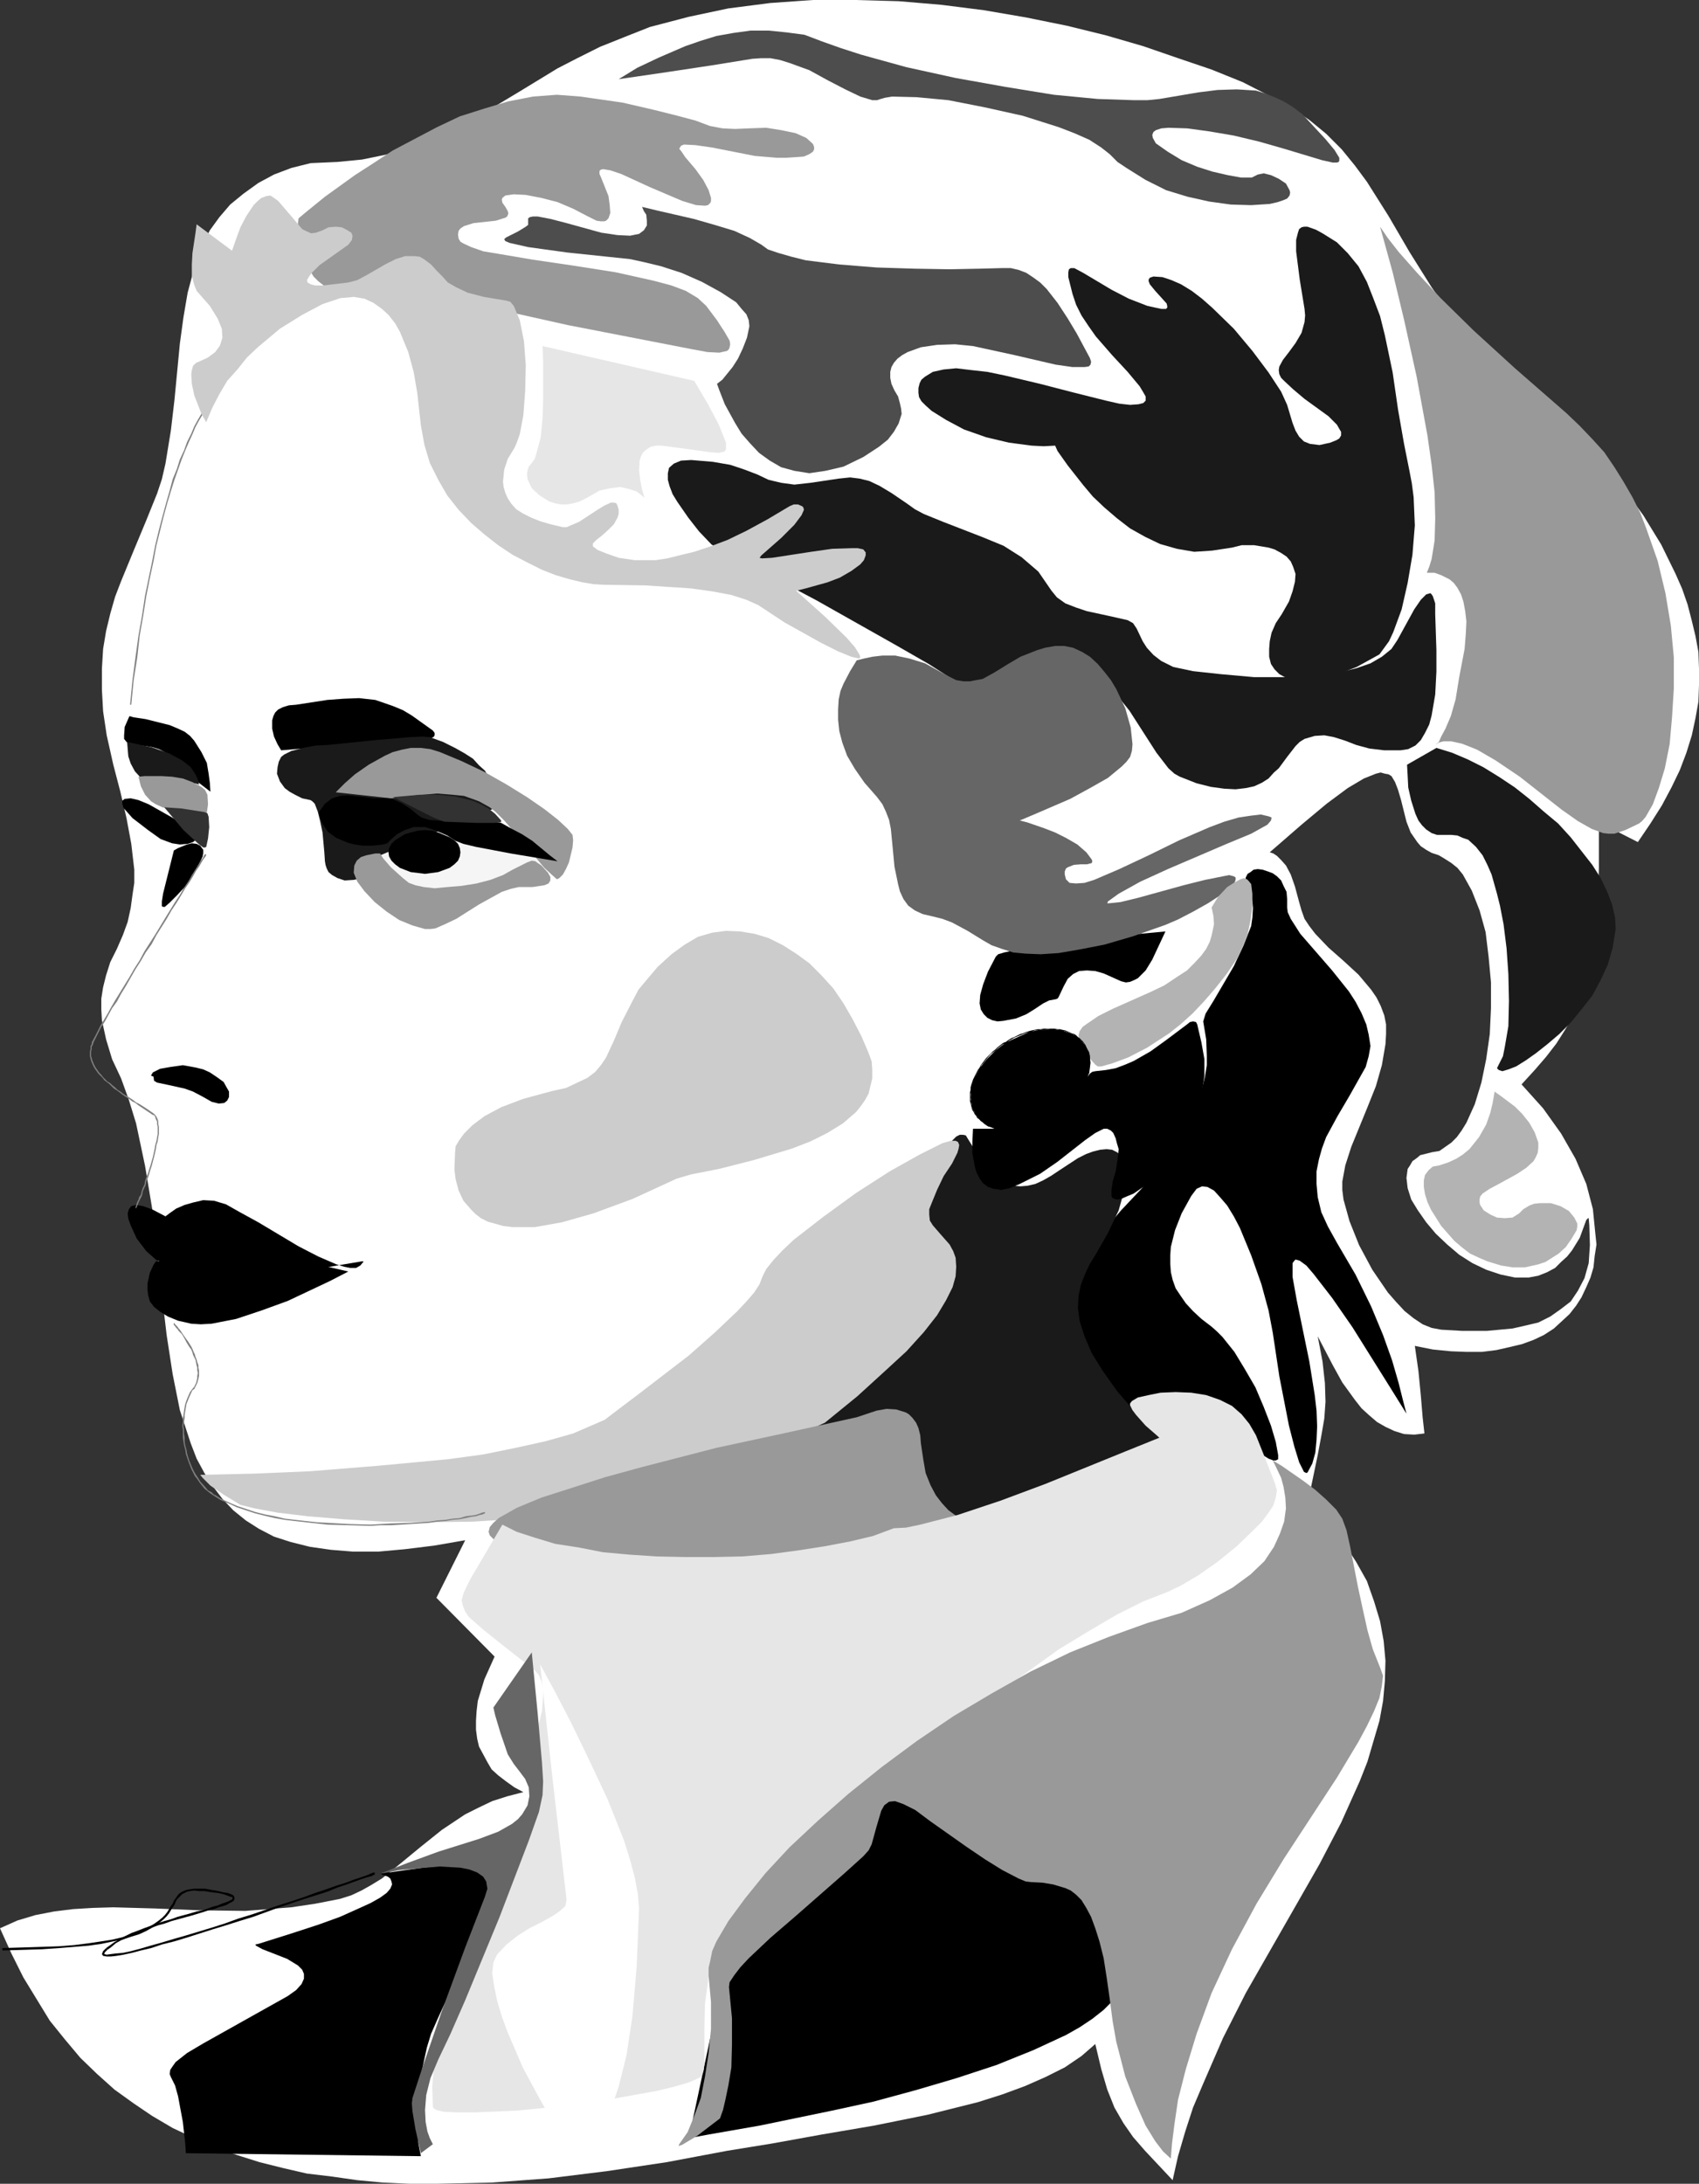
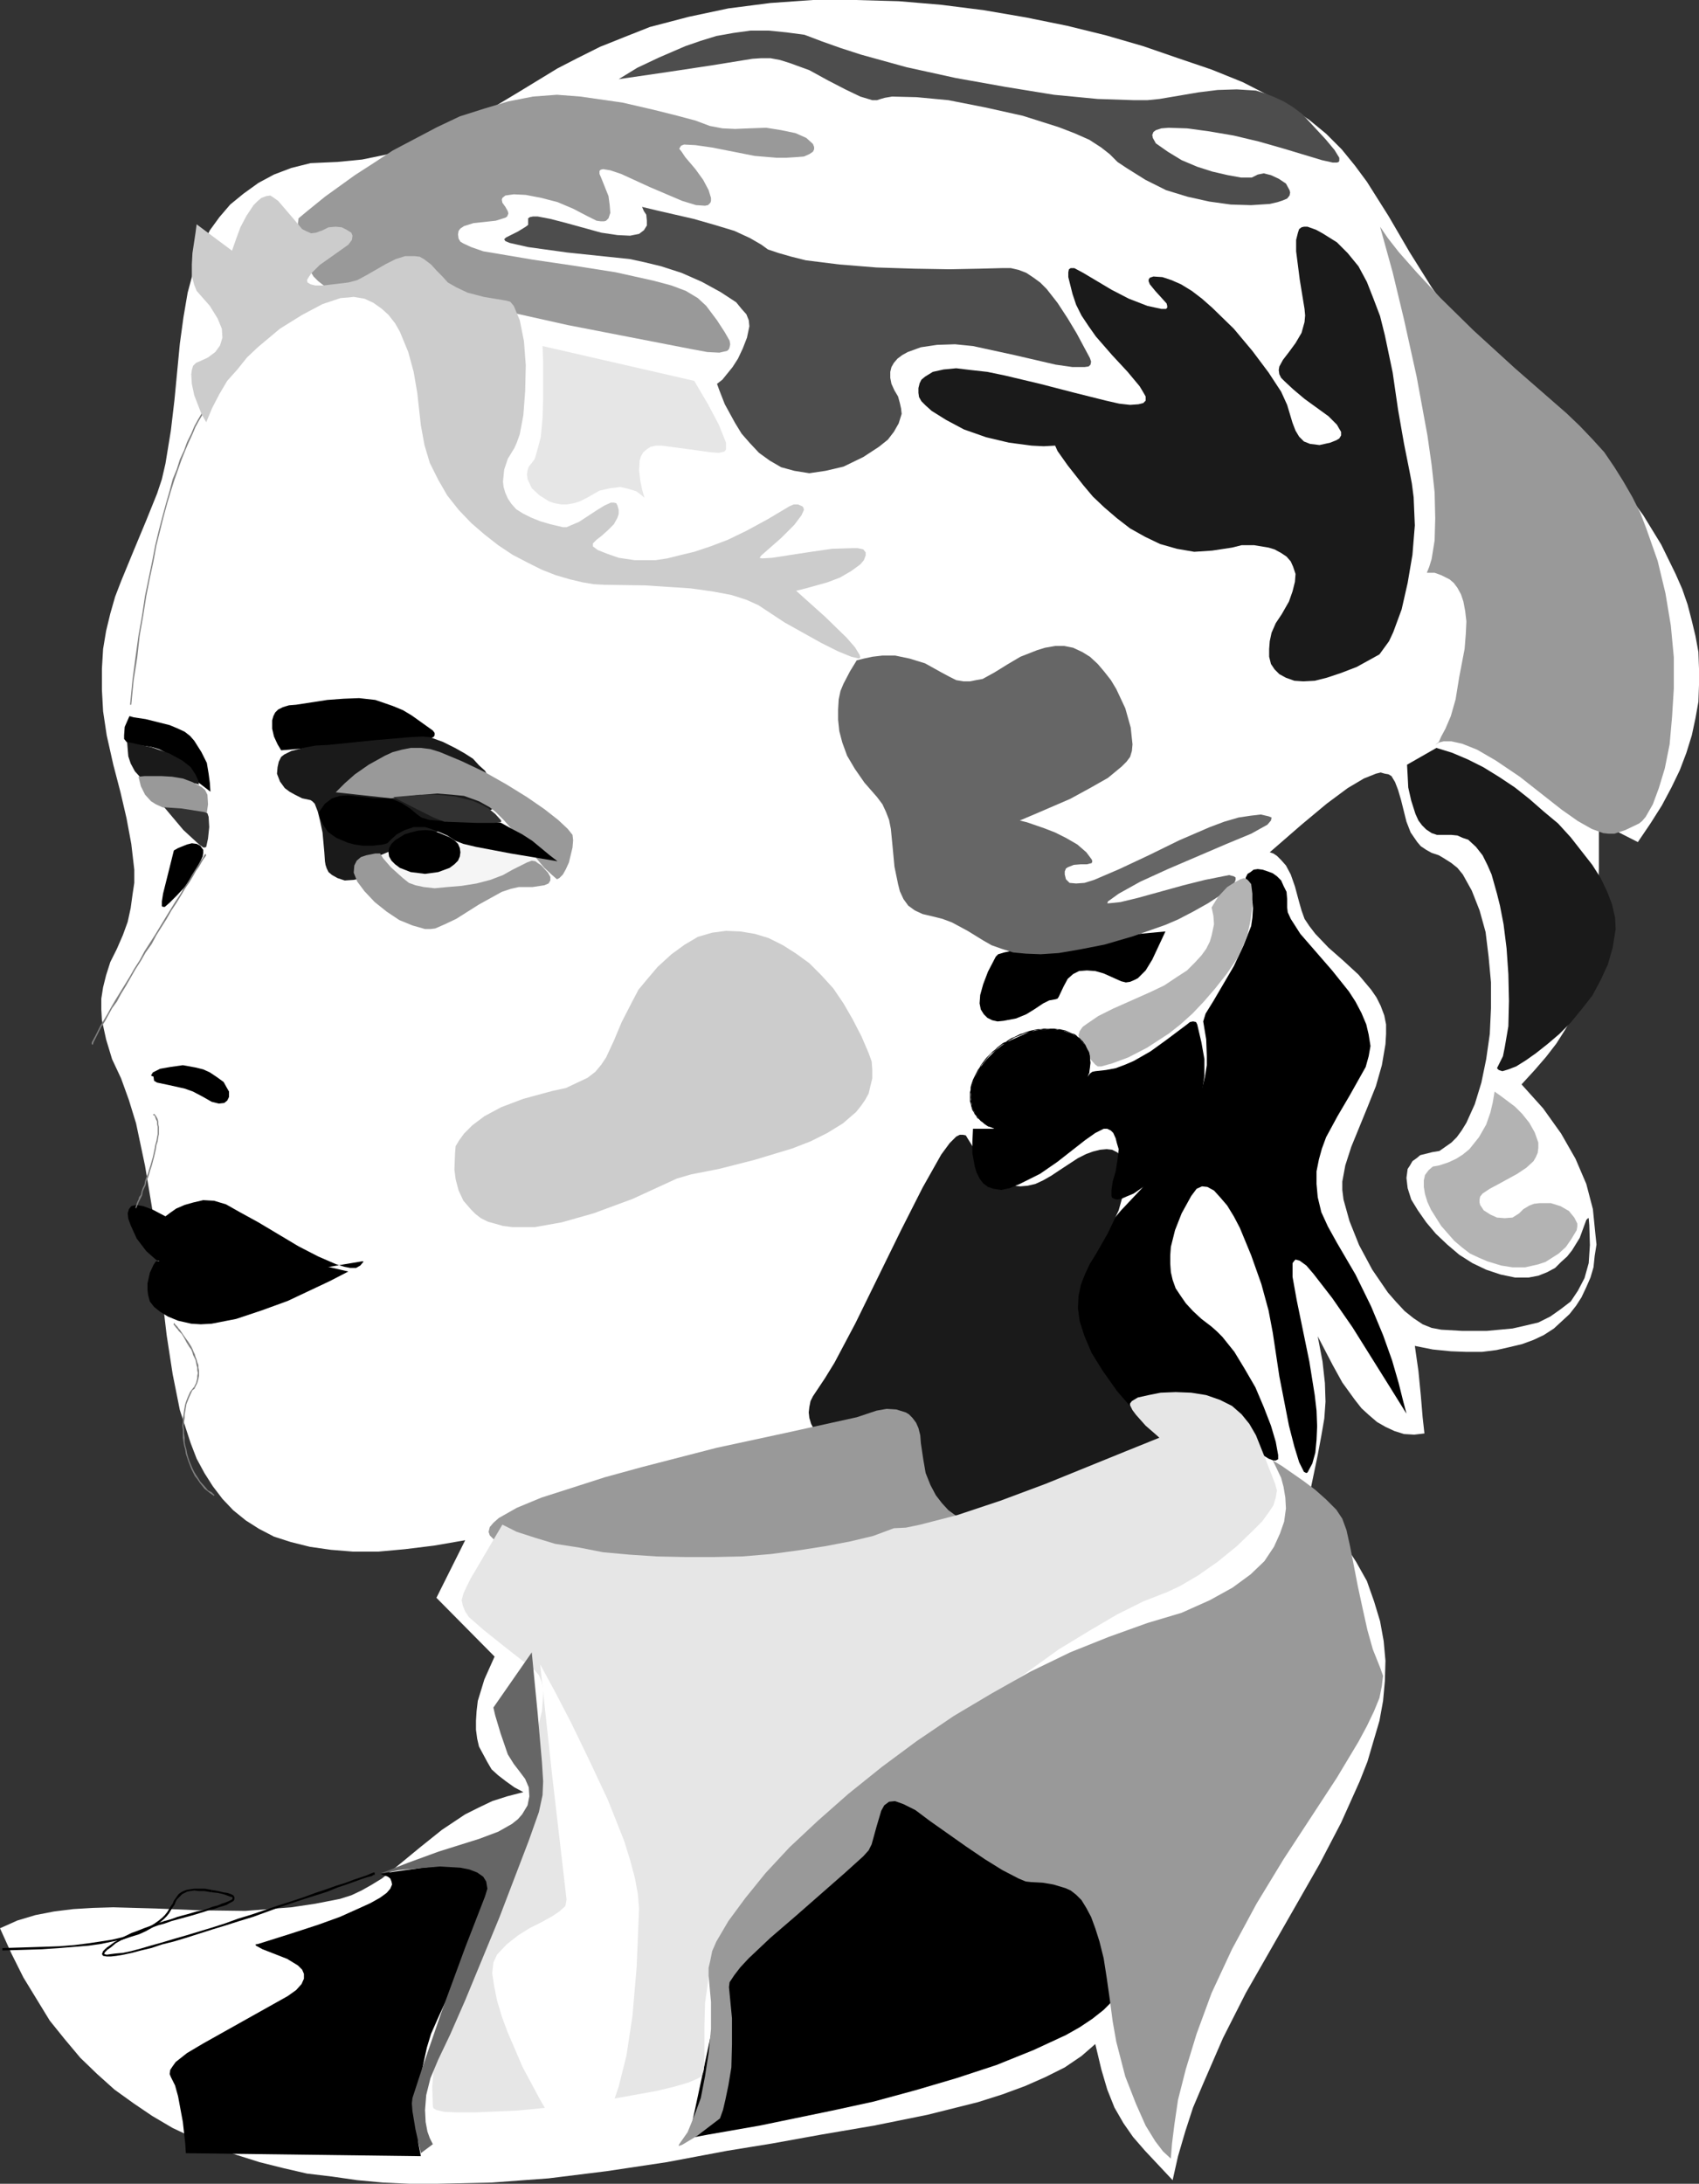
<svg xmlns="http://www.w3.org/2000/svg" xmlns:ns1="http://sodipodi.sourceforge.net/DTD/sodipodi-0.dtd" xmlns:ns2="http://www.inkscape.org/namespaces/inkscape" version="1.0" width="121.174mm" height="155.668mm" id="svg60" ns1:docname="Profile 13.wmf">
  <rect width="100%" height="100%" fill="#333333" stroke="none" />
  <ns1:namedview id="namedview60" pagecolor="#ffffff" bordercolor="#000000" borderopacity="0.25" ns2:showpageshadow="2" ns2:pageopacity="0.0" ns2:pagecheckerboard="0" ns2:deskcolor="#d1d1d1" ns2:document-units="mm" />
  <defs id="defs1">
    <pattern id="WMFhbasepattern" patternUnits="userSpaceOnUse" width="6" height="6" x="0" y="0" />
  </defs>
  <path style="fill:#ffffff;fill-opacity:1;fill-rule:evenodd;stroke:none" d="m 83.71,43.953 -5.171,1.293 -4.686,1.778 -4.202,2.262 -4.04,2.909 -3.555,2.909 -2.909,3.393 -2.586,3.555 -1.778,3.555 -2.424,6.625 -1.778,6.625 -1.131,6.625 -0.97,7.11 -1.454,15.19 -0.97,8.241 -1.454,8.888 -0.97,4.201 -1.293,3.878 -3.07,7.595 -3.232,7.756 -3.394,8.241 -1.616,4.201 -1.293,4.525 -1.131,4.686 -0.808,4.848 -0.323,5.333 v 5.656 l 0.323,5.817 0.97,6.464 1.778,7.918 1.939,7.433 1.616,6.948 1.293,6.948 0.808,6.948 v 3.555 l -0.485,3.232 -0.485,3.555 -0.808,3.717 -1.293,3.555 -1.616,3.717 -1.778,3.555 -1.131,3.555 -0.808,3.232 -0.485,3.07 v 2.909 l 0.162,2.909 1.131,5.171 1.616,5.333 2.424,5.171 2.101,5.817 1.939,6.302 2.424,11.473 1.939,11.635 1.293,11.635 1.293,11.311 1.293,10.988 1.616,10.503 1.939,9.695 2.909,8.888 1.616,4.201 2.101,3.878 2.262,3.555 2.586,3.393 2.909,3.07 3.394,2.747 3.555,2.262 4.04,2.101 4.525,1.454 5.171,1.293 5.656,0.808 5.979,0.485 h 6.787 l 7.11,-0.646 7.918,-0.97 8.403,-1.454 -7.757,15.513 15.675,15.836 -2.747,6.14 -1.778,5.817 -0.323,2.747 -0.162,2.585 v 2.424 l 0.323,2.424 0.485,2.101 1.131,2.101 1.131,2.101 1.131,1.939 1.778,1.616 2.101,1.616 2.262,1.616 2.424,1.293 -4.363,1.131 -4.04,1.293 -3.717,1.778 -3.555,1.778 -6.302,4.201 -5.656,4.525 -5.494,4.525 -5.01,4.04 -2.909,1.778 -2.586,1.454 -2.747,1.293 -3.07,0.97 -6.626,1.293 -6.464,0.97 -6.141,0.485 -6.302,0.485 -12.282,-0.162 -11.797,-0.485 -11.474,-0.323 -5.494,0.162 -5.333,0.323 -5.171,0.646 -5.01,0.97 -4.848,1.454 L 0,519.515 l 3.07,6.787 3.232,6.464 3.555,5.817 3.555,5.817 4.04,5.009 4.202,5.009 4.525,4.363 4.686,4.201 5.171,3.717 5.01,3.393 5.494,3.232 5.494,2.585 5.656,2.585 6.141,2.101 6.141,1.939 6.464,1.616 6.302,1.454 6.787,0.808 6.787,0.97 6.949,0.646 7.11,0.323 h 7.434 l 14.706,-0.323 15.352,-1.131 15.675,-1.939 16.16,-2.424 16.322,-3.07 11.959,-1.939 13.413,-2.424 14.221,-2.424 14.383,-2.909 13.575,-3.393 6.626,-2.101 6.141,-2.262 5.494,-2.424 5.171,-2.585 4.525,-3.07 3.717,-3.232 1.616,6.787 1.616,5.494 1.939,4.848 2.424,4.201 2.586,3.717 3.232,3.717 7.434,7.918 1.454,-6.464 1.939,-6.625 2.101,-6.464 2.747,-6.464 5.333,-12.281 6.141,-12.119 13.413,-23.431 6.464,-11.311 5.818,-11.15 5.01,-11.15 2.101,-5.333 1.616,-5.494 1.616,-5.494 0.97,-5.333 0.485,-5.333 0.162,-5.494 -0.485,-5.333 -0.97,-5.333 -1.616,-5.332 -1.939,-5.494 -2.909,-5.171 -3.555,-5.494 -4.363,-5.332 -5.01,-5.494 2.586,-12.443 0.97,-5.171 0.808,-4.686 0.323,-4.525 -0.162,-5.009 -0.646,-5.817 -1.293,-6.787 4.04,7.756 2.586,4.686 3.394,4.686 1.778,2.262 1.939,1.778 2.262,1.939 2.262,1.293 2.424,1.131 2.586,0.808 2.747,0.162 2.747,-0.323 -0.485,-4.363 -0.485,-5.817 -0.646,-6.625 -0.97,-6.787 4.848,0.97 4.848,0.485 4.202,0.162 h 4.202 l 3.878,-0.485 3.555,-0.808 3.394,-0.808 3.07,-1.131 2.747,-1.293 2.747,-1.778 2.101,-1.939 2.101,-1.939 1.778,-2.262 1.454,-2.262 1.293,-2.747 1.131,-2.585 0.808,-2.747 0.323,-3.07 0.485,-3.07 -0.323,-3.07 -0.646,-6.464 -1.778,-6.787 -2.909,-6.787 -3.878,-6.787 -4.848,-6.787 -5.818,-6.464 3.555,-3.878 3.07,-3.555 2.747,-3.555 2.262,-3.555 2.101,-3.555 1.616,-3.717 1.616,-3.878 1.131,-3.878 0.808,-4.201 0.646,-4.363 0.97,-9.372 0.323,-10.665 v -12.443 l 10.504,5.333 3.394,-5.009 3.07,-4.848 2.586,-4.848 2.262,-4.686 1.778,-4.686 1.454,-4.686 0.97,-4.525 0.808,-4.525 0.162,-4.525 v -4.363 l -0.162,-4.525 -0.808,-4.363 -0.97,-4.04 -1.131,-4.363 -1.454,-4.201 -1.778,-4.04 -3.878,-7.918 -4.848,-7.918 -5.656,-7.756 -6.302,-7.272 -6.787,-7.11 -7.11,-6.948 -7.272,-7.11 -7.595,-6.302 -4.686,-4.525 -4.363,-4.686 -3.717,-4.686 -3.555,-5.009 -5.979,-9.534 -5.656,-9.695 -5.818,-9.211 -3.232,-4.363 -3.555,-4.363 -4.202,-4.201 -4.525,-3.717 -5.01,-3.393 -5.656,-3.07 -7.272,-3.717 -8.403,-3.393 -9.05,-3.07 L 308.175,12.443 298.156,9.534 287.652,6.948 276.501,4.686 265.189,2.747 253.715,1.293 242.241,0.323 230.606,0 h -11.474 l -11.474,0.808 -11.312,1.454 -10.666,2.262 -10.504,2.747 -6.949,2.747 -6.464,2.585 -6.141,3.07 -5.333,2.747 -10.343,6.302 -9.696,5.817 -5.01,2.747 -5.01,2.424 -5.171,2.262 -5.333,2.101 -5.818,1.616 -6.302,1.293 -6.626,0.646 z" id="path1" />
  <path style="fill:#000000;fill-opacity:1;fill-rule:evenodd;stroke:none" d="m 102.456,504.811 0.808,0.323 1.293,0.485 0.646,0.485 0.323,0.808 0.162,0.808 -0.485,1.131 -0.97,1.131 -1.778,1.293 -2.586,1.454 -3.555,1.616 -4.686,2.101 -5.818,2.101 -7.434,2.424 -8.727,2.747 -0.808,0.162 0.162,0.323 1.778,0.97 2.909,1.131 3.717,1.454 2.909,1.778 1.131,1.131 0.485,1.131 v 1.293 l -0.646,1.454 -1.454,1.616 -2.262,1.616 -12.12,6.787 -10.666,5.979 -4.363,2.585 -3.07,2.424 -0.808,1.131 -0.646,0.97 -0.162,1.131 0.323,0.808 1.131,2.262 0.808,2.909 1.293,6.948 0.646,5.817 0.162,2.585 63.348,0.808 -0.646,-3.393 -0.323,-4.04 v -5.009 l 0.323,-6.302 1.454,-6.787 0.808,-3.717 1.131,-3.717 1.778,-4.04 1.778,-3.878 3.878,-7.756 3.555,-7.11 2.747,-6.625 2.101,-5.656 1.131,-4.686 0.323,-1.939 v -1.616 l -0.323,-1.293 -0.485,-0.97 -0.808,-0.485 -1.131,-0.323 -7.272,0.646 -9.535,0.97 z" id="path2" />
  <path style="fill:#000000;fill-opacity:1;fill-rule:evenodd;stroke:none" d="m 185.681,576.072 9.373,-43.791 45.249,-50.901 41.532,21.007 h 0.808 l 1.778,0.162 2.586,0.97 3.232,1.778 1.616,1.293 1.778,1.616 1.778,2.262 1.778,2.747 1.616,2.909 1.616,3.717 1.454,4.363 1.293,4.848 0.162,2.747 -0.485,2.424 -1.131,2.585 -1.939,2.424 -2.262,2.262 -3.07,2.424 -3.394,2.262 -3.717,2.101 -8.727,4.04 -10.019,4.04 -10.827,3.555 -10.989,3.232 -11.312,3.07 -11.151,2.424 -19.554,4.04 -13.898,2.424 z" id="path3" />
  <path style="fill:#000000;fill-opacity:1;fill-rule:evenodd;stroke:none" d="m 309.306,387.98 -1.616,-1.293 -3.717,-3.717 -2.424,-2.909 -2.747,-3.07 -2.424,-3.878 -2.262,-4.04 -2.101,-4.363 -1.293,-4.848 -0.646,-5.171 0.162,-5.494 0.323,-2.585 0.808,-2.747 0.97,-3.07 1.293,-2.747 1.616,-3.07 1.939,-2.747 2.424,-3.07 2.586,-3.07 5.494,-5.817 4.363,-5.171 3.717,-5.009 3.07,-4.848 2.262,-4.201 1.616,-4.04 1.293,-3.717 0.808,-3.232 0.485,-3.07 v -2.585 l -0.162,-4.363 -0.808,-4.848 0.646,-2.101 2.101,-3.393 5.494,-9.372 2.586,-5.494 2.101,-5.332 0.323,-2.262 0.162,-2.585 -0.162,-1.939 -0.808,-1.939 -0.646,-1.778 -0.485,-1.454 0.162,-1.131 0.485,-0.97 0.808,-0.485 0.808,-0.646 1.131,-0.162 1.293,0.162 1.454,0.485 1.293,0.485 1.131,0.808 1.131,1.131 0.646,1.454 0.808,1.616 0.162,1.939 v 2.262 l 0.162,1.293 0.808,1.778 2.586,4.04 8.565,9.857 4.525,5.656 1.778,2.747 1.616,3.07 1.293,3.07 0.646,2.747 0.485,3.07 -0.485,2.747 -0.808,2.909 -1.454,2.585 -2.909,5.171 -3.232,5.494 -3.07,5.656 -1.131,3.07 -0.808,2.909 -0.646,3.232 v 3.393 l 0.323,3.555 0.97,4.04 1.778,3.878 2.424,4.363 5.01,8.564 4.202,8.564 3.232,7.756 2.424,6.787 1.778,6.14 1.131,4.525 0.97,3.717 -4.525,-7.272 -10.019,-15.998 -5.494,-7.918 -5.01,-6.464 -1.939,-2.262 -1.778,-1.293 -1.131,-0.323 -0.323,0.323 -0.485,0.646 v 1.454 2.262 l 1.131,6.302 3.394,16.482 1.454,9.049 0.485,4.201 0.162,4.201 -0.162,3.717 -0.323,3.393 -0.808,2.909 -1.293,2.424 -0.323,0.162 -0.646,-0.323 -1.293,-2.585 -1.293,-4.201 -1.454,-5.656 -2.586,-13.25 -1.778,-11.796 -1.131,-5.979 -1.939,-7.11 -2.747,-7.756 -3.07,-7.433 -1.616,-3.07 -1.778,-2.909 -1.939,-2.262 -1.616,-1.778 -1.778,-0.97 -1.454,-0.162 -1.454,0.646 -1.454,1.939 -2.586,4.686 -1.778,4.525 -1.131,4.525 -0.162,2.262 v 2.262 l 0.162,2.262 0.485,2.101 0.808,2.262 1.293,1.939 1.454,2.101 1.939,2.101 2.262,2.101 2.747,2.101 1.454,1.293 1.454,1.454 3.232,4.04 2.747,4.525 2.909,5.009 2.262,5.332 1.939,5.009 1.293,4.363 0.646,3.555 v 1.131 l -0.646,0.323 h -0.646 l -1.293,-0.485 -3.394,-2.101 -4.525,-2.909 -2.747,-1.131 -2.747,-1.131 -2.909,-0.97 -3.07,-0.485 h -3.232 l -3.232,0.485 -3.394,1.293 z" id="path4" />
  <path style="fill:#000000;fill-opacity:1;fill-rule:evenodd;stroke:none" d="m 314.154,250.951 -1.131,2.424 -2.424,5.171 -1.778,2.909 -2.101,2.101 -0.97,0.485 -1.131,0.485 -1.131,0.162 -1.293,-0.323 -4.686,-2.101 -2.262,-0.646 -2.262,-0.162 -2.101,0.162 -1.616,0.808 -1.454,1.293 -1.131,2.101 -1.293,2.747 -0.323,0.485 -0.485,0.162 -1.778,0.323 -1.616,0.808 -2.424,1.616 -2.101,1.293 -2.747,1.131 -3.394,0.646 -1.616,0.162 -1.454,-0.323 -1.293,-0.646 -0.97,-0.97 -0.808,-1.293 -0.323,-1.616 0.162,-2.262 0.808,-2.909 1.293,-3.393 2.101,-4.04 0.646,-0.646 1.616,-0.485 5.333,-1.131 15.675,-2.101 15.514,-1.778 z" id="path5" />
-   <path style="fill:#1a1a1a;fill-opacity:1;fill-rule:evenodd;stroke:none" d="m 191.822,146.725 -3.394,-3.555 -2.909,-3.717 -2.909,-4.201 -1.293,-2.101 -0.808,-2.101 -0.485,-1.778 v -1.778 l 0.323,-1.454 1.293,-1.131 1.939,-0.808 2.747,-0.162 5.818,0.485 4.686,0.808 3.878,1.293 3.394,1.293 3.07,1.454 3.394,0.808 3.555,0.485 4.363,-0.485 7.595,-1.131 3.07,-0.323 2.586,0.323 2.586,0.646 2.747,1.293 3.232,1.939 4.04,2.747 2.262,1.616 2.424,1.293 5.171,2.101 10.827,4.201 5.494,2.262 4.848,3.07 2.262,1.939 2.262,1.939 1.778,2.585 1.778,2.585 1.454,1.778 2.262,1.616 2.909,1.131 2.909,0.97 5.979,1.293 5.01,1.131 1.454,0.808 0.97,1.454 1.616,3.393 1.131,1.778 1.778,1.939 2.101,1.616 3.232,1.616 5.333,1.131 7.434,0.808 9.05,0.808 h 9.696 l 9.373,-0.808 4.525,-0.646 4.04,-0.97 3.717,-1.293 3.07,-1.778 2.586,-2.101 1.616,-2.424 4.525,-8.241 1.778,-2.585 1.454,-1.454 1.131,-0.323 0.323,0.323 0.323,0.485 0.646,1.939 v 2.909 l 0.323,9.695 v 5.817 l -0.323,6.14 -0.97,5.656 -0.646,2.424 -1.131,2.262 -1.131,1.939 -1.454,1.454 -1.939,0.97 -2.101,0.323 h -4.363 l -4.04,-0.485 -3.555,-0.97 -2.909,-1.131 -3.07,-0.97 -2.586,-0.485 -2.586,0.162 -2.747,0.808 -1.293,0.808 -1.131,1.131 -2.262,2.909 -2.262,3.07 -1.293,1.131 -1.454,1.616 -1.778,1.131 -2.101,0.97 -2.262,0.485 -2.747,0.323 -3.07,-0.162 -3.555,-0.485 -3.878,-0.97 -4.525,-1.778 -1.454,-0.808 -1.616,-1.454 -3.232,-4.201 -7.272,-11.311 -4.525,-5.656 -2.262,-2.424 -2.586,-2.262 -2.747,-1.939 -3.07,-1.293 -3.232,-0.808 h -3.394 l -3.07,0.485 -2.909,0.485 -4.525,1.778 -3.394,1.778 -2.586,1.778 -2.101,1.454 -1.131,0.323 h -1.131 -1.131 l -1.293,-0.485 -3.232,-2.101 -5.818,-3.717 -8.727,-5.009 -21.493,-12.119 z" id="path6" />
  <path style="fill:#999999;fill-opacity:1;fill-rule:evenodd;stroke:none" d="m 80.478,58.819 1.939,-1.616 5.171,-4.201 8.08,-5.817 5.01,-3.232 5.171,-3.393 5.818,-3.07 6.141,-3.232 6.141,-2.909 6.626,-2.101 6.464,-1.939 6.626,-1.293 6.464,-0.485 6.302,0.485 11.312,1.616 8.403,1.939 6.464,1.616 4.848,1.293 3.878,1.454 3.394,0.646 3.394,0.162 3.878,-0.162 4.525,-0.162 4.04,0.646 3.878,0.808 2.909,1.293 1.778,1.616 0.323,0.808 v 0.646 l -0.323,0.646 -0.97,0.646 -1.454,0.646 -2.101,0.162 -2.586,0.162 h -2.747 l -5.818,-0.485 -11.474,-2.262 -4.525,-0.646 -3.07,-0.162 -0.808,0.323 -0.485,0.808 0.646,0.808 0.97,1.454 2.747,3.232 2.101,2.909 1.454,2.747 0.646,2.101 v 0.808 l -0.162,0.485 -0.646,0.646 -0.808,0.162 -2.424,-0.162 -3.717,-1.131 -8.727,-3.717 -7.757,-3.555 -2.909,-0.97 -1.939,-0.323 -0.646,0.162 -0.323,0.323 v 0.808 l 0.485,1.131 0.97,2.424 0.97,2.424 0.323,2.424 0.162,2.101 -0.485,1.454 -0.646,0.646 -0.485,0.162 h -0.97 l -1.131,-0.162 -2.586,-1.293 -3.717,-1.939 -4.202,-1.778 -4.363,-1.131 -4.202,-0.808 -3.232,-0.162 -2.262,0.323 -0.808,0.646 -0.162,0.485 0.162,0.808 0.808,1.131 0.646,1.131 0.162,0.646 -0.323,0.808 -0.485,0.323 -2.586,0.808 -2.909,0.323 -3.07,0.323 -2.586,0.808 -0.97,0.646 -0.485,0.646 -0.162,0.97 0.162,1.131 0.485,0.808 0.808,0.485 2.101,0.97 3.232,1.131 3.878,0.646 9.535,1.616 10.989,1.616 11.312,1.778 10.181,2.262 4.848,1.293 3.878,1.454 3.232,1.939 2.262,2.101 2.909,3.878 2.101,3.232 1.293,2.262 0.162,0.97 -0.162,0.808 -0.162,0.485 -0.485,0.485 -2.101,0.485 -3.232,-0.162 -4.363,-0.808 -33.29,-6.464 -18.099,-4.04 -7.272,-1.939 -4.848,-1.616 -1.939,-0.646 -2.262,-0.323 -5.01,-0.323 -11.474,0.162 -5.656,-0.162 -5.01,-0.646 -2.262,-0.323 -1.939,-0.808 -1.454,-1.131 -1.293,-1.293 -1.778,-2.909 -1.293,-2.747 -0.485,-2.585 -0.485,-2.424 -0.162,-3.717 z" id="path7" />
  <path style="fill:#1a1a1a;fill-opacity:1;fill-rule:evenodd;stroke:none" d="m 252.907,411.573 -6.787,-3.878 -6.626,-3.878 -7.434,-5.009 -3.555,-2.747 -3.232,-3.07 -2.747,-3.07 -2.262,-3.232 -1.616,-3.07 -0.485,-1.616 -0.162,-1.454 0.162,-1.454 0.323,-1.616 0.646,-1.293 0.97,-1.454 2.262,-3.393 2.586,-4.201 5.656,-10.665 12.282,-25.047 5.818,-11.473 5.01,-8.888 2.262,-3.07 1.778,-1.778 0.97,-0.485 h 0.808 l 0.808,0.162 0.485,0.808 2.101,3.393 2.262,3.07 2.424,2.747 2.909,2.424 1.454,0.485 1.454,0.646 1.616,0.162 1.939,-0.162 2.101,-0.485 2.101,-0.97 2.262,-1.293 2.424,-1.616 4.686,-3.07 2.262,-1.131 1.778,-0.646 1.939,-0.485 1.778,-0.162 1.454,0.162 1.293,0.646 0.97,0.808 0.808,1.131 0.485,1.616 0.162,1.616 v 2.262 l -0.323,2.424 -1.616,5.817 -1.454,3.07 -1.454,3.07 -3.232,5.656 -1.616,2.585 -1.293,2.747 -1.131,2.909 -0.646,3.07 -0.162,3.232 0.485,3.555 1.293,4.04 1.939,4.525 2.909,4.686 3.878,5.494 5.171,5.979 6.302,6.625 0.162,0.323 -0.162,0.646 -1.293,1.454 -2.424,1.454 -3.555,1.939 -9.696,3.878 -10.989,4.201 -11.474,3.878 -10.181,3.232 z" id="path8" />
  <path style="fill:#f5f5f5;fill-opacity:1;fill-rule:evenodd;stroke:none" d="m 98.577,225.258 0.97,2.747 1.293,2.585 1.616,3.07 2.424,2.747 1.616,1.454 1.616,0.97 1.939,0.97 1.939,0.485 2.262,0.485 h 2.424 l 10.504,-1.293 5.171,-0.808 5.01,-1.131 4.04,-1.131 3.232,-1.293 1.293,-0.97 0.808,-0.646 0.323,-1.131 v -0.97 l -0.323,-1.131 -0.808,-1.131 -2.586,-2.262 -3.717,-1.939 -4.363,-1.616 -4.686,-1.616 -4.686,-0.808 -4.202,-0.646 h -3.555 l -6.464,1.131 -6.141,1.778 z" id="path9" />
  <path style="fill:#000000;fill-opacity:1;fill-rule:evenodd;stroke:none" d="m 75.791,202.15 -0.97,-1.616 -0.97,-2.101 -0.485,-2.101 v -2.262 l 0.323,-1.131 0.485,-0.97 0.808,-0.808 1.293,-0.646 1.616,-0.485 1.939,-0.162 8.403,-1.293 4.363,-0.323 4.202,-0.162 4.363,0.485 4.686,1.616 2.747,1.131 2.424,1.454 5.656,4.04 0.485,0.646 v 0.646 l -0.323,0.485 -0.97,0.323 -2.747,0.646 -3.878,0.323 -8.727,0.485 -7.434,0.323 z" id="path10" />
  <path style="fill:#1a1a1a;fill-opacity:1;fill-rule:evenodd;stroke:none" d="m 75.791,203.928 -0.646,1.293 -0.323,1.454 -0.162,1.778 0.808,2.101 1.293,1.778 1.293,0.97 1.454,0.808 1.939,0.97 2.262,0.485 0.485,0.323 0.646,0.646 0.808,2.101 0.646,2.585 0.646,3.07 0.485,5.333 0.162,2.424 0.162,0.97 0.323,0.97 0.485,0.97 0.97,0.808 1.454,0.808 1.939,0.646 2.424,-0.162 0.808,-0.162 0.162,-0.485 0.323,-1.293 0.485,-1.616 0.485,-0.808 0.97,-0.646 18.746,-7.756 16.645,-6.787 v -1.939 l -0.323,-2.262 -1.131,-2.585 -1.778,-3.07 -1.616,-1.454 -1.616,-1.778 -2.262,-1.454 -2.586,-1.454 -3.232,-1.616 -3.555,-1.293 -1.939,-0.162 -3.394,0.162 -9.373,0.808 -12.767,1.293 -3.232,0.162 -2.747,0.485 -3.878,0.97 -1.939,0.97 z" id="path11" />
  <path style="fill:#000000;fill-opacity:1;fill-rule:evenodd;stroke:none" d="m 104.718,229.621 0.162,-1.131 0.646,-1.131 0.97,-0.97 1.293,-0.808 1.293,-0.808 1.616,-0.485 1.939,-0.485 1.939,-0.162 1.939,0.162 1.616,0.485 3.07,1.293 1.293,0.808 0.97,0.97 0.485,1.131 0.162,1.131 -0.162,1.131 -0.485,1.131 -0.97,0.97 -1.293,0.97 -3.07,1.131 -3.555,0.485 -3.878,-0.485 -2.909,-1.131 -1.293,-0.97 -0.97,-0.97 -0.646,-1.131 z" id="path12" />
  <path style="fill:#999999;fill-opacity:1;fill-rule:evenodd;stroke:none" d="m 102.456,229.944 h -1.293 l -2.424,0.485 -1.454,0.485 -1.131,0.97 -0.646,1.293 -0.162,1.939 0.97,2.424 1.939,2.585 2.747,2.909 3.232,2.585 3.394,2.262 3.555,1.454 3.394,0.97 h 1.454 l 1.293,-0.162 2.586,-1.131 3.07,-1.454 6.141,-3.878 6.141,-3.393 2.424,-0.808 2.101,-0.485 h 3.717 l 3.232,-0.485 1.131,-0.485 0.485,-0.808 v -0.97 l -0.646,-1.131 -1.778,-1.939 -0.97,-0.646 -0.646,-0.485 -0.97,-0.162 -1.293,0.485 -3.878,1.939 -2.586,1.454 -3.394,1.293 -3.717,0.97 -4.04,0.646 -3.878,0.323 -3.394,0.323 -2.909,-0.323 -2.262,-0.485 -1.778,-0.646 -1.616,-1.293 -3.232,-2.909 -2.101,-2.424 z" id="path13" />
  <path style="fill:#999999;fill-opacity:1;fill-rule:evenodd;stroke:none" d="m 90.497,213.462 2.424,-2.424 2.747,-2.424 3.717,-2.585 4.363,-2.424 2.101,-0.97 2.424,-0.646 2.424,-0.485 h 2.747 l 2.586,0.323 2.586,0.808 5.818,2.424 6.141,2.909 5.979,3.393 5.494,3.393 4.686,3.232 3.717,2.909 2.586,2.424 1.293,1.616 0.162,1.454 -0.162,1.939 -0.97,4.04 -0.808,1.778 -0.808,1.454 -0.97,0.97 -0.646,0.323 -1.293,-1.131 -2.101,-1.939 -5.333,-6.464 -5.494,-6.302 -2.262,-2.262 -1.616,-1.293 -2.909,-1.616 -1.778,-0.646 -2.262,-0.808 -3.232,-0.323 -4.04,-0.323 -5.494,0.485 -6.949,0.808 z" id="path14" />
  <path style="fill:#000000;fill-opacity:1;fill-rule:evenodd;stroke:none" d="m 85.972,218.794 0.323,1.616 0.808,1.778 1.293,1.939 2.262,1.616 3.07,1.293 1.778,0.485 2.262,0.323 h 2.747 l 2.747,-0.323 1.131,-0.323 1.131,-1.131 1.454,-1.293 2.101,-1.131 2.424,-0.808 h 1.293 1.778 l 1.616,0.485 2.101,0.808 2.262,0.97 2.262,1.454 2.101,0.808 3.394,0.808 9.373,1.778 12.605,2.101 -2.101,-1.616 -4.686,-3.878 -2.747,-1.778 -3.07,-1.616 -2.586,-1.454 -2.424,-0.323 h -11.151 l -5.818,-0.485 -2.101,-0.646 -1.131,-0.808 -1.939,-1.616 -2.262,-1.454 -2.586,-1.131 -1.454,-0.162 h -1.778 -1.778 l -2.262,-0.323 -4.525,-0.485 -2.262,0.162 -2.101,0.646 -1.939,1.454 z" id="path15" />
  <path style="fill:#323232;fill-opacity:1;fill-rule:evenodd;stroke:none" d="m 106.011,214.755 3.717,-0.323 3.555,-0.323 h 4.525 l 4.848,0.485 4.686,1.131 2.262,0.97 2.101,1.131 1.778,1.454 1.616,1.778 v 0.323 l -0.162,0.162 -1.616,0.162 h -4.848 l -8.727,-0.323 -2.909,-1.131 -4.525,-2.262 z" id="path16" />
  <path style="fill:#000000;fill-opacity:1;fill-rule:evenodd;stroke:none" d="m 56.722,213.3 -0.162,-2.424 -0.323,-2.424 -0.485,-2.909 -1.454,-2.909 -1.939,-3.07 -1.131,-1.293 -1.454,-1.131 -2.101,-0.97 -1.939,-0.808 -6.464,-1.616 -3.232,-0.485 -1.131,-0.323 -0.162,0.323 -1.131,2.585 -0.162,2.262 v 0.97 l 0.646,0.808 0.808,0.646 1.454,0.162 3.07,0.323 1.778,0.323 1.616,0.485 1.616,0.808 1.293,1.293 3.232,3.232 3.555,2.909 z" id="path17" />
  <path style="fill:#1a1a1a;fill-opacity:1;fill-rule:evenodd;stroke:none" d="m 34.26,199.888 0.162,1.939 0.162,1.939 0.646,1.939 1.131,2.101 1.616,1.778 1.131,0.485 1.293,0.646 1.616,0.162 h 1.616 l 5.818,-0.162 3.07,0.323 1.131,0.323 v 0.323 l -0.162,-1.293 -0.808,-1.778 -1.293,-1.939 -2.262,-1.778 -3.555,-1.939 -4.686,-1.616 z" id="path18" />
  <path style="fill:#999999;fill-opacity:1;fill-rule:evenodd;stroke:none" d="m 37.33,209.261 0.646,2.585 1.131,2.262 1.616,1.778 1.293,0.808 1.778,0.808 5.171,1.131 6.626,1.131 0.162,-0.808 0.323,-2.262 -0.162,-2.585 -0.646,-1.293 -0.97,-0.808 -2.424,-1.293 -2.586,-0.97 -2.909,-0.485 -2.747,-0.162 h -4.686 z" id="path19" />
-   <path style="fill:#000000;fill-opacity:1;fill-rule:evenodd;stroke:none" d="m 53.975,225.258 -2.424,-1.616 -5.171,-3.393 -6.302,-3.555 -2.747,-1.131 -2.101,-0.485 -1.616,0.162 -0.646,0.485 v 0.808 l 0.323,1.131 2.424,2.747 4.202,3.232 3.394,2.424 3.07,1.131 2.101,0.323 2.101,-0.162 1.454,-0.485 0.97,-0.808 z" id="path20" />
  <path style="fill:#000000;fill-opacity:1;fill-rule:evenodd;stroke:none" d="m 46.865,229.136 -1.616,6.464 -1.293,5.171 -0.323,2.101 v 1.293 l 0.323,0.162 h 0.485 l 1.293,-1.131 1.939,-1.939 2.262,-2.424 1.778,-2.747 1.778,-2.909 1.131,-2.424 0.162,-0.97 v -0.808 l -0.808,-1.131 -0.97,-0.485 -1.293,-0.162 -1.293,0.323 -2.424,0.97 z" id="path21" />
  <path style="fill:#323232;fill-opacity:1;fill-rule:evenodd;stroke:none" d="m 44.279,217.502 5.171,6.14 4.04,3.717 1.293,0.97 H 55.268 l 0.323,-0.162 0.485,-2.262 0.323,-3.07 -0.162,-2.747 -0.323,-0.97 -0.808,-0.323 -6.141,-0.97 z" id="path22" />
  <path style="fill:#000000;fill-opacity:1;fill-rule:evenodd;stroke:none" d="m 44.602,340.311 -1.131,-0.323 -1.293,-0.485 -1.293,-1.131 -1.454,-1.293 -2.586,-3.393 -1.616,-3.555 -0.646,-1.778 -0.162,-1.454 0.323,-1.131 0.646,-0.808 1.293,-0.323 1.939,0.323 2.586,0.97 3.394,1.778 1.293,-0.97 1.616,-1.131 2.262,-0.97 2.262,-0.646 2.747,-0.646 2.909,0.162 3.232,0.97 3.717,2.101 5.01,2.747 10.827,6.464 5.333,2.747 4.848,2.101 2.101,0.646 1.616,0.323 h 1.616 l 1.131,-0.646 0.808,-0.97 v -0.162 h -0.323 l -4.848,0.808 -4.686,0.808 -6.302,0.323 h -7.595 l -9.373,-0.808 -6.141,-0.323 -6.787,-0.323 z" id="path23" />
  <path style="fill:#000000;fill-opacity:1;fill-rule:evenodd;stroke:none" d="m 42.017,339.826 -0.646,0.97 -0.97,2.101 -0.646,2.909 v 1.616 l 0.162,1.454 0.485,1.778 1.131,1.454 1.616,1.293 2.101,1.293 2.747,1.131 3.555,0.808 2.586,0.162 2.909,-0.162 6.626,-1.293 6.787,-2.262 7.11,-2.585 11.312,-5.333 5.01,-2.585 -4.202,-0.97 -4.202,-0.97 -8.888,-1.131 -8.888,-0.646 h -8.08 l -12.767,0.646 z" id="path24" />
  <path style="fill:#cccccc;fill-opacity:1;fill-rule:evenodd;stroke:none" d="m 122.818,308.801 -0.162,1.939 -0.162,4.363 0.323,2.585 0.808,3.07 1.293,2.747 2.101,2.424 1.131,1.131 1.454,1.131 1.939,0.97 1.778,0.485 2.262,0.646 2.586,0.323 h 2.909 3.07 l 7.272,-1.293 8.565,-2.424 10.504,-3.878 11.959,-5.494 3.878,-1.131 7.434,-1.454 9.535,-2.424 10.181,-3.07 5.01,-1.939 4.525,-2.262 4.202,-2.585 3.555,-3.07 1.293,-1.616 1.131,-1.616 0.97,-1.778 0.485,-2.101 0.485,-1.939 v -2.262 l -0.162,-2.262 -0.808,-2.262 -1.939,-4.525 -2.424,-4.686 -2.424,-4.201 -2.747,-4.04 -3.232,-3.555 -3.232,-3.232 -3.555,-2.585 -3.555,-2.262 -3.878,-1.939 -3.717,-1.131 -3.878,-0.646 -3.878,-0.162 -3.717,0.485 -3.878,1.131 -3.555,2.101 -3.555,2.585 -3.717,3.393 -2.747,3.232 -2.424,2.909 -1.616,3.07 -2.909,5.656 -2.101,5.009 -2.101,4.525 -1.293,1.939 -1.616,1.939 -2.101,1.616 -2.747,1.293 -3.07,1.454 -3.717,0.808 -7.757,2.101 -5.979,2.262 -4.525,2.424 -3.232,2.424 -2.262,2.262 -1.293,1.778 z" id="path25" />
-   <path style="fill:#cccccc;fill-opacity:1;fill-rule:evenodd;stroke:none" d="m 53.975,397.353 14.383,-0.323 15.191,-0.646 18.099,-1.454 19.069,-1.778 9.535,-1.293 8.727,-1.778 8.08,-1.778 7.434,-2.101 5.979,-2.585 2.586,-1.131 2.101,-1.616 7.272,-5.494 13.251,-10.18 6.949,-6.14 6.141,-5.817 2.424,-2.585 2.101,-2.424 1.454,-2.262 0.808,-2.101 0.97,-1.939 1.939,-2.424 2.424,-2.585 3.07,-2.909 7.918,-6.14 8.888,-6.464 9.05,-5.817 8.08,-4.525 6.141,-3.07 2.262,-0.646 h 1.293 l 0.646,0.323 0.323,0.808 -0.162,0.97 -0.323,1.131 -1.454,2.909 -2.262,3.393 -1.778,3.717 -1.454,3.555 -0.646,1.616 v 1.454 l 0.162,1.616 0.808,1.293 2.101,2.424 2.424,2.747 0.97,1.778 0.646,1.778 0.162,2.424 -0.162,2.585 -0.808,2.909 -1.778,3.555 -2.424,4.04 -3.555,4.525 -4.686,5.171 -5.979,5.494 -7.272,6.625 -8.727,7.11 -4.202,1.939 -8.565,3.393 -11.474,4.201 -13.413,4.201 -13.736,4.525 -12.928,3.878 -10.827,2.585 -4.04,0.646 -3.07,0.485 -12.605,0.808 -12.443,0.162 -11.797,-0.162 -10.666,-0.646 -9.696,-0.808 -8.08,-0.97 -6.141,-1.131 -3.878,-0.97 -4.525,-2.747 -3.555,-2.424 -2.101,-2.101 z" id="path26" />
  <path style="fill:#999999;fill-opacity:1;fill-rule:evenodd;stroke:none" d="m 135.099,415.612 -1.939,-0.808 -1.131,-1.131 -0.323,-0.97 0.323,-1.293 0.97,-1.131 1.454,-1.293 4.848,-2.747 6.626,-2.747 8.08,-2.585 9.05,-2.909 10.019,-2.747 20.039,-5.171 18.746,-4.04 19.069,-4.201 5.333,-1.778 2.747,-0.485 2.586,0.162 2.586,0.808 0.808,0.485 0.97,0.97 0.97,1.293 0.646,1.454 0.485,1.939 0.162,2.101 0.646,4.363 0.646,3.717 1.293,3.232 1.454,2.747 1.616,2.101 1.778,1.939 1.778,1.293 1.778,0.97 0.323,0.323 -0.162,0.485 -0.97,0.646 -4.848,2.262 -8.08,2.747 -10.019,2.909 -10.827,2.585 -10.827,2.262 -9.05,1.293 -3.717,0.162 h -2.909 l -36.522,-5.171 z" id="path27" />
  <path style="fill:#e6e6e6;fill-opacity:1;fill-rule:evenodd;stroke:none" d="m 135.423,410.765 -8.565,14.543 -1.131,2.262 -0.808,1.778 -0.485,1.778 0.323,1.454 0.646,1.616 0.97,1.454 3.878,3.393 5.656,4.525 8.242,6.464 1.131,1.293 0.646,1.616 0.485,1.939 v 1.778 l -0.323,4.363 -1.131,4.525 -0.97,4.686 -0.808,4.201 -0.323,1.778 v 1.778 l 0.485,1.293 0.808,1.293 0.162,0.646 0.162,0.97 -0.323,2.585 -1.293,3.555 -1.616,4.363 -4.848,10.665 -5.656,12.766 -5.818,13.574 -2.747,6.948 -2.262,6.787 -1.778,6.625 -1.131,6.302 -0.485,5.817 0.162,5.333 0.162,0.485 0.808,0.485 2.101,0.485 3.717,0.162 h 4.363 l 11.474,-0.485 13.251,-1.293 12.928,-1.939 11.635,-2.101 4.686,-1.131 3.878,-1.131 2.586,-1.131 0.808,-0.485 0.323,-0.646 0.323,-1.131 0.162,-1.616 v -4.525 -5.494 l 0.162,-6.302 0.97,-6.948 0.808,-3.393 1.293,-3.717 1.616,-3.232 1.778,-3.393 2.424,-3.232 3.07,-3.232 20.2,-18.098 14.221,-12.119 15.999,-13.25 8.242,-6.625 8.242,-6.302 8.403,-5.979 8.08,-5.817 8.242,-5.009 7.434,-4.363 7.11,-3.555 6.626,-2.585 3.394,-1.616 4.686,-2.747 5.333,-3.717 5.171,-4.201 4.686,-4.525 2.101,-2.101 1.778,-2.424 1.293,-1.939 0.646,-2.101 0.323,-1.939 -0.485,-1.778 -2.586,-6.625 -2.586,-6.464 -1.778,-3.07 -2.101,-2.585 -2.586,-2.262 -3.232,-1.616 -3.717,-1.293 -4.04,-0.646 -4.202,-0.162 -4.04,0.162 -3.232,0.646 -2.909,0.646 -1.616,0.97 -0.485,0.646 v 0.485 l 0.646,1.293 0.97,1.293 2.586,2.909 3.717,3.232 -9.211,3.717 -21.493,8.726 -12.12,4.525 -11.635,3.878 -10.019,2.585 -3.878,0.808 -3.232,0.162 -5.656,2.101 -6.141,1.454 -6.787,1.293 -7.272,1.131 -7.272,0.97 -7.757,0.646 -7.595,0.162 h -7.757 l -7.757,-0.162 -7.272,-0.485 -7.11,-0.646 -6.626,-1.293 -6.302,-0.97 -5.333,-1.616 -5.01,-1.616 z" id="path28" />
  <path style="fill:#808080;fill-opacity:1;fill-rule:evenodd;stroke:none" d="m 91.628,77.887 v -0.323 h -0.162 -0.162 l -0.323,0.162 -0.485,0.162 -0.485,0.323 -0.485,0.323 -0.808,0.323 -0.808,0.485 -0.646,0.485 -0.97,0.485 -0.97,0.485 -0.97,0.646 -1.131,0.646 -1.131,0.646 -2.101,1.454 -1.293,0.646 -1.131,0.97 -1.131,0.808 -1.293,0.808 -1.131,0.808 -1.131,0.97 -1.131,0.808 -1.293,0.97 -0.97,0.97 -1.131,0.97 -1.939,1.778 -0.97,0.97 -0.808,0.97 -0.808,0.97 -0.646,1.131 v 0 l 0.323,0.162 v 0 l 0.646,-0.97 0.646,-1.131 0.97,-0.808 0.808,-1.131 1.939,-1.778 1.131,-0.97 1.131,-0.97 1.131,-0.808 1.131,-0.97 1.131,-0.808 1.293,-0.97 1.131,-0.808 1.131,-0.808 1.293,-0.646 1.131,-0.808 1.131,-0.808 1.131,-0.646 1.131,-0.646 0.97,-0.646 1.131,-0.646 0.808,-0.485 0.97,-0.485 0.808,-0.485 0.646,-0.485 0.646,-0.323 0.646,-0.323 0.485,-0.323 0.485,-0.162 0.162,-0.162 h 0.162 0.162 v -0.323 z" id="path29" />
  <path style="fill:#808080;fill-opacity:1;fill-rule:evenodd;stroke:none" d="m 63.186,98.732 -0.646,0.808 -0.808,0.97 -0.646,0.97 -0.808,1.131 -0.808,0.97 -0.808,1.131 -0.808,1.131 -0.808,1.293 -0.97,1.293 -0.97,1.454 -0.808,1.616 -0.97,1.616 -0.97,1.778 -0.808,1.939 -1.131,2.262 -0.808,2.262 -1.131,2.424 -0.808,2.585 -1.131,2.747 -0.808,3.07 -0.97,3.393 -0.97,3.555 -0.97,3.717 -0.97,4.04 -0.808,4.201 -0.97,4.686 -0.97,4.686 -0.808,5.333 -0.97,5.494 -0.808,5.817 -0.808,6.14 -0.646,6.625 h 0.323 l 0.646,-6.625 0.97,-6.14 0.646,-5.817 0.97,-5.494 0.808,-5.171 0.97,-4.848 0.97,-4.525 0.808,-4.363 0.97,-3.878 0.97,-3.878 0.97,-3.555 0.97,-3.232 0.97,-3.07 0.97,-2.747 0.97,-2.747 0.97,-2.424 0.97,-2.262 0.97,-2.101 0.808,-1.939 0.97,-1.778 0.97,-1.616 0.808,-1.616 0.97,-1.454 0.808,-1.131 0.808,-1.293 0.97,-1.293 0.808,-1.131 0.646,-0.97 0.808,-1.131 0.808,-0.808 0.646,-1.131 0.808,-0.808 z" id="path30" />
  <path style="fill:#808080;fill-opacity:1;fill-rule:evenodd;stroke:none" d="m 55.591,230.429 -0.162,-0.323 H 55.268 l -0.323,0.485 -0.323,0.646 -0.646,0.808 -0.646,1.131 -0.808,1.293 -0.808,1.293 -0.97,1.778 -1.131,1.616 -1.131,1.939 -1.293,1.939 -1.293,2.101 -1.293,2.101 -2.747,4.525 -1.454,2.262 -1.454,2.262 -1.293,2.424 -1.454,2.262 -1.293,2.262 -1.293,2.101 -1.293,2.101 -1.293,2.101 -1.131,1.939 -0.97,1.778 -0.97,1.616 -0.97,1.616 -0.646,1.293 -0.646,1.293 -0.97,1.778 v 0.485 l 0.323,0.162 0.162,-0.646 0.808,-1.616 0.646,-1.293 0.646,-1.293 0.97,-1.454 0.97,-1.778 0.97,-1.778 1.293,-1.778 1.131,-2.101 1.293,-2.101 1.293,-2.262 1.293,-2.262 1.454,-2.262 1.293,-2.262 1.616,-2.262 1.293,-2.424 2.747,-4.363 1.293,-2.262 1.293,-1.939 1.293,-2.101 1.131,-1.939 1.131,-1.616 0.97,-1.616 0.808,-1.454 0.808,-1.131 0.646,-1.131 0.485,-0.808 0.485,-0.646 0.323,-0.485 v 0 -0.323 z" id="path31" />
-   <path style="fill:#808080;fill-opacity:1;fill-rule:evenodd;stroke:none" d="m 24.725,281.33 -0.323,0.485 v 0.808 l -0.162,0.646 v 0.646 0.646 l 0.162,0.646 0.162,0.646 0.485,1.131 0.323,0.646 0.323,0.485 0.808,1.131 0.646,0.646 0.485,0.485 0.485,0.646 0.646,0.485 0.646,0.485 0.646,0.646 0.646,0.646 0.808,0.485 0.646,0.485 0.808,0.646 0.97,0.646 0.808,0.485 0.808,0.646 0.97,0.485 0.808,0.646 1.939,1.293 1.939,1.293 v 0 l 0.323,-0.323 v 0 l -2.101,-1.454 -1.778,-1.131 -0.97,-0.485 -0.808,-0.646 -0.97,-0.646 -0.808,-0.485 -0.808,-0.485 -0.808,-0.646 -0.808,-0.485 -0.646,-0.646 -0.808,-0.646 -0.485,-0.485 -0.808,-0.485 -0.485,-0.485 -0.646,-0.646 -0.485,-0.646 -0.485,-0.485 -0.808,-1.131 -0.323,-0.485 -0.323,-0.646 -0.485,-1.131 -0.162,-0.646 -0.162,-0.485 v -0.646 -0.646 l 0.162,-0.646 v -0.646 l 0.323,-0.485 z" id="path32" />
  <path style="fill:#808080;fill-opacity:1;fill-rule:evenodd;stroke:none" d="m 41.209,300.398 0.485,0.162 0.162,0.485 0.162,0.485 0.323,0.646 v 0.646 l 0.162,0.808 v 1.939 l -0.162,0.808 -0.162,0.97 -0.323,1.131 -0.162,0.97 -0.485,2.262 -0.646,2.262 -0.323,0.97 -0.323,1.131 -0.485,1.131 -0.323,0.97 -0.162,0.97 -0.485,0.97 -0.323,0.97 -0.162,0.808 -0.485,0.646 -0.162,0.646 -0.323,0.646 -0.162,0.485 -0.162,0.485 -0.162,0.485 v 0.162 l 0.162,0.162 v -0.323 l 0.162,0.162 v -0.162 l 0.162,-0.485 0.162,-0.323 0.162,-0.485 0.323,-0.646 0.323,-0.646 0.323,-0.646 0.162,-0.97 0.323,-0.808 0.485,-0.97 0.162,-0.97 0.485,-1.131 0.323,-0.97 0.323,-1.131 0.323,-0.97 0.646,-2.424 0.485,-2.101 0.162,-1.131 0.323,-0.97 0.162,-1.131 0.162,-0.808 v -1.939 l -0.162,-0.808 v -0.646 l -0.162,-0.646 -0.323,-0.646 -0.323,-0.485 -0.323,-0.323 z" id="path33" />
  <path style="fill:#808080;fill-opacity:1;fill-rule:evenodd;stroke:none" d="m 46.865,356.793 h -0.162 v 0 l 0.162,0.162 0.162,0.162 0.485,0.646 0.323,0.323 0.323,0.485 0.808,0.808 0.323,0.485 0.646,1.131 0.323,0.646 0.808,1.293 0.485,0.646 0.323,0.808 0.162,0.646 0.323,0.646 0.323,0.646 0.162,0.808 0.162,0.808 0.162,0.485 v 0.808 l 0.162,0.646 -0.162,0.808 v 0.646 l -0.323,1.293 -0.323,0.646 -0.323,0.646 v -0.162 l 0.323,0.323 v -0.162 l 0.323,-0.646 0.323,-0.646 0.323,-1.131 0.162,-0.808 v -0.808 -0.646 l -0.162,-0.808 v -0.646 l -0.323,-0.808 -0.162,-0.646 -0.323,-0.808 -0.162,-0.646 -0.323,-0.646 -0.323,-0.808 -0.323,-0.646 -0.808,-1.293 -0.485,-0.646 -0.808,-1.131 -0.323,-0.485 -0.646,-0.97 -0.323,-0.323 -0.323,-0.485 -0.485,-0.485 -0.162,-0.162 -0.162,-0.323 v 0 h -0.162 z" id="path34" />
  <path style="fill:#808080;fill-opacity:1;fill-rule:evenodd;stroke:none" d="m 52.197,373.76 -0.485,0.646 -0.485,0.646 -0.646,1.454 -0.323,0.808 -0.323,0.97 -0.162,0.808 -0.162,0.97 -0.162,1.131 -0.162,0.808 v 1.131 l -0.162,0.97 0.162,1.131 v 0.97 1.131 l 0.162,1.131 0.162,0.97 0.323,1.131 0.162,1.131 0.323,0.97 0.323,0.97 0.808,2.101 0.485,0.97 0.485,0.97 0.646,0.808 0.646,0.97 1.293,1.616 0.808,0.646 0.808,0.646 0.97,0.646 v 0 l 0.162,-0.323 v 0.162 l -0.808,-0.808 -0.97,-0.485 -0.646,-0.808 -1.454,-1.616 -0.485,-0.808 -0.646,-0.97 -0.485,-0.808 -0.485,-0.97 -0.808,-1.939 -0.323,-0.97 -0.323,-1.131 -0.162,-0.97 -0.323,-1.131 -0.162,-0.97 v -1.131 l -0.162,-1.131 v -0.97 l -0.162,-1.131 0.162,-0.97 0.162,-1.131 v -0.808 l 0.162,-0.97 0.162,-0.97 0.162,-0.97 0.323,-0.808 0.323,-0.808 0.646,-1.454 0.323,-0.646 0.646,-0.485 z" id="path35" />
-   <path style="fill:#808080;fill-opacity:1;fill-rule:evenodd;stroke:none" d="m 57.692,403.008 v 0 l 1.778,1.131 2.262,0.97 2.101,0.97 2.424,0.808 2.424,0.808 2.586,0.646 2.747,0.646 2.747,0.485 2.747,0.323 2.909,0.323 2.909,0.323 2.909,0.323 5.818,0.162 5.818,0.162 2.747,-0.162 h 2.747 l 5.333,-0.323 2.586,-0.162 2.424,-0.162 2.101,-0.323 2.262,-0.162 1.939,-0.323 1.939,-0.162 1.616,-0.323 1.454,-0.323 1.293,-0.162 0.97,-0.323 0.808,-0.162 0.646,-0.323 v -0.323 l -0.808,0.162 -0.808,0.323 -0.97,0.323 -1.293,0.162 -1.293,0.162 -1.616,0.485 -1.939,0.162 -1.939,0.323 -2.262,0.162 -2.101,0.323 -2.424,0.162 -2.586,0.162 -5.333,0.162 -2.747,0.162 -2.747,0.162 -5.818,-0.162 -5.818,-0.323 -2.909,-0.162 -2.909,-0.323 -2.909,-0.323 -2.747,-0.323 -2.747,-0.646 -2.586,-0.485 -2.586,-0.646 -2.424,-0.808 -2.424,-0.808 -2.262,-0.97 -2.101,-0.97 -1.778,-1.131 v 0 z" id="path36" />
  <path style="fill:#cccccc;fill-opacity:1;fill-rule:evenodd;stroke:none" d="m 55.591,113.76 -1.293,-2.262 -1.939,-5.009 -0.646,-3.07 -0.162,-2.585 0.162,-1.131 0.323,-1.131 0.808,-0.808 1.131,-0.485 2.101,-0.97 1.939,-1.454 1.293,-1.778 0.646,-2.101 -0.162,-2.424 -1.131,-2.747 -2.101,-3.393 -3.555,-4.04 -0.646,-1.616 -0.646,-2.424 v -3.07 l 0.162,-3.07 0.808,-5.333 0.323,-2.424 9.535,7.11 1.131,-3.232 1.131,-3.07 1.616,-3.07 1.939,-2.909 1.131,-1.131 0.97,-0.808 1.293,-0.485 1.131,-0.162 0.97,0.646 1.131,0.808 3.878,4.525 2.586,3.07 1.293,0.646 1.131,0.485 1.293,-0.162 1.778,-0.646 1.616,-0.808 1.939,-0.162 1.616,0.162 1.293,0.646 1.293,0.808 0.323,0.808 -0.162,1.131 -0.97,1.293 -5.01,3.555 -2.747,1.939 -2.262,2.262 -0.646,0.97 -0.485,0.808 0.162,0.646 0.808,0.485 1.293,0.323 h 2.101 l 6.787,-0.808 2.424,-0.646 2.424,-1.293 5.333,-3.07 2.586,-1.293 2.586,-0.808 h 2.424 l 1.454,0.162 1.131,0.646 1.939,1.454 1.616,1.778 1.454,1.454 1.454,1.616 2.262,1.293 3.07,1.454 4.363,1.131 5.818,0.97 1.293,0.323 0.97,1.131 0.808,1.939 0.808,1.939 1.131,5.656 0.485,6.464 -0.162,6.948 -0.485,6.464 -0.97,5.171 -0.808,2.262 -0.646,1.454 -1.778,2.909 -0.97,2.909 -0.323,3.232 0.162,1.454 0.485,1.616 0.646,1.454 0.97,1.454 1.293,1.454 1.778,1.131 2.262,1.131 2.424,0.97 2.747,0.808 3.394,0.808 h 0.97 l 1.131,-0.485 2.262,-0.97 4.686,-3.07 2.101,-1.293 1.778,-0.808 h 0.808 l 0.646,0.162 0.323,0.646 0.323,1.131 v 1.131 l -0.323,0.97 -0.97,1.778 -1.616,1.616 -1.616,1.454 -1.454,1.131 -0.97,0.97 v 0.485 0.323 l 1.293,0.97 2.424,0.97 3.232,1.131 4.363,0.646 h 5.494 l 3.232,-0.485 3.232,-0.808 4.04,-0.97 4.363,-1.454 4.686,-1.778 5.01,-2.424 5.656,-3.07 5.979,-3.555 1.131,-0.485 h 1.131 l 1.131,0.485 0.323,0.323 0.162,0.646 -0.646,1.454 -1.939,2.585 -3.555,3.555 -5.333,4.686 -0.485,0.646 0.646,0.162 2.747,-0.162 10.504,-1.616 5.656,-0.808 5.171,-0.162 h 1.778 l 1.454,0.323 0.646,0.808 v 0.808 l -0.485,1.293 -0.97,1.131 -2.424,1.778 -3.07,1.778 -3.394,1.293 -5.818,1.616 -2.586,0.646 7.757,6.948 5.818,5.656 2.262,2.585 1.293,2.101 0.162,0.646 -0.323,0.323 -2.101,-0.485 -3.555,-1.454 -4.525,-2.262 -9.858,-5.494 -7.11,-4.686 -3.232,-1.454 -4.04,-1.293 -5.171,-0.97 -5.818,-0.808 -12.282,-0.808 -10.989,-0.162 -2.909,-0.162 -2.909,-0.485 -3.394,-0.808 -3.878,-1.131 -3.717,-1.454 -3.878,-1.939 -4.04,-2.101 -3.878,-2.585 -3.717,-2.909 -3.555,-3.07 -3.394,-3.555 -3.07,-3.878 -2.424,-4.201 -2.262,-4.525 -1.454,-4.848 -0.97,-5.333 -0.97,-8.726 -0.97,-5.656 -1.454,-5.333 -2.262,-5.494 -1.293,-2.262 -1.778,-2.262 -1.778,-1.616 -2.262,-1.616 -2.424,-1.131 -2.909,-0.485 -1.454,0.162 -2.101,0.162 -4.848,1.616 -5.494,2.909 -5.979,3.717 -5.979,5.009 -2.909,2.747 -2.586,3.232 -2.747,3.07 -2.101,3.555 -1.939,3.717 z" id="path37" />
  <path style="fill:#666666;fill-opacity:1;fill-rule:evenodd;stroke:none" d="m 230.929,177.912 -0.485,0.808 -1.293,2.101 -1.778,3.393 -0.808,1.939 -0.485,2.262 -0.162,2.747 v 2.747 l 0.323,3.07 0.808,3.07 1.293,3.555 2.101,3.555 2.586,3.717 3.394,3.878 1.454,1.939 0.97,2.101 0.808,2.101 0.485,2.424 0.485,5.009 0.485,5.171 0.97,4.686 0.485,1.939 0.97,2.101 1.293,1.778 1.778,1.293 2.101,0.97 2.747,0.646 2.586,0.646 2.586,0.97 4.202,2.262 4.202,2.585 2.262,1.293 2.747,0.97 3.07,0.97 3.394,0.323 4.04,0.162 4.848,-0.323 5.656,-0.97 6.626,-1.293 7.757,-2.262 8.727,-3.07 3.394,-1.454 4.04,-2.101 4.04,-2.262 3.717,-2.424 2.586,-2.262 0.808,-0.808 0.323,-0.808 v -0.646 l -0.485,-0.323 -1.293,-0.323 -1.616,0.323 -4.848,0.97 -5.818,1.454 -12.282,3.393 -4.686,1.131 -3.07,0.323 h -0.485 l 0.162,-0.485 2.909,-2.101 5.818,-3.232 7.434,-3.393 15.837,-6.787 6.626,-2.747 4.363,-2.424 0.97,-1.131 0.162,-0.808 -0.808,-0.323 -2.101,-0.485 -2.747,0.323 -3.232,0.485 -3.878,1.131 -3.878,1.454 -8.242,3.555 -8.242,4.04 -7.918,3.717 -6.787,2.909 -2.586,0.808 -2.262,0.162 -1.778,-0.162 -0.485,-0.485 -0.485,-0.485 -0.323,-1.293 v -0.808 l 0.323,-0.808 0.485,-0.323 1.616,-0.646 1.939,-0.162 h 1.616 l 1.293,-0.323 0.162,-0.485 -0.162,-0.485 -1.454,-1.939 -2.424,-2.101 -3.07,-1.778 -2.909,-1.454 -2.909,-1.131 -4.686,-1.616 -1.939,-0.485 4.202,-1.778 9.373,-4.04 5.333,-2.909 4.848,-2.747 3.717,-3.07 1.293,-1.293 0.97,-1.293 0.485,-1.616 0.162,-1.778 -0.485,-4.525 -1.454,-5.171 -2.424,-5.171 -1.454,-2.424 -1.778,-2.262 -1.778,-2.101 -2.101,-1.939 -2.101,-1.293 -2.424,-1.131 -2.424,-0.485 h -2.424 l -2.747,0.485 -2.101,0.646 -4.525,1.778 -3.555,2.101 -3.394,2.101 -3.232,1.778 -1.778,0.323 -1.616,0.323 h -1.778 l -1.939,-0.323 -1.939,-0.97 -2.101,-1.131 -4.363,-2.424 -4.202,-1.293 -3.878,-0.808 h -3.394 l -2.747,0.323 -2.262,0.485 z" id="path38" />
  <path style="fill:#1a1a1a;fill-opacity:1;fill-rule:evenodd;stroke:none" d="m 284.42,120.062 0.646,1.454 2.747,3.878 4.202,5.333 2.586,3.07 3.07,2.909 3.394,2.909 3.555,2.747 4.04,2.262 4.04,1.939 4.525,1.293 4.686,0.808 4.848,-0.323 5.333,-0.808 2.586,-0.646 h 3.394 l 3.878,0.646 1.616,0.485 1.778,0.97 1.454,0.97 1.131,1.293 0.646,1.454 0.646,1.939 -0.162,2.101 -0.646,2.585 -0.97,2.747 -1.939,3.393 -1.616,2.424 -1.131,2.585 -0.485,2.262 -0.162,2.101 v 2.101 l 0.485,1.939 0.97,1.454 1.293,1.293 1.778,0.97 2.262,0.808 2.424,0.162 3.07,-0.162 3.232,-0.808 3.878,-1.293 4.202,-1.616 4.686,-2.585 1.454,-0.808 1.293,-1.778 1.293,-1.778 1.131,-2.424 2.262,-6.14 1.616,-7.11 1.293,-7.595 0.646,-7.918 -0.323,-7.595 -0.485,-3.717 -0.646,-3.393 -1.454,-7.272 -1.616,-9.211 -1.454,-10.019 -2.101,-10.019 -1.293,-5.171 -1.778,-4.686 -1.778,-4.525 -2.262,-4.201 -2.909,-3.555 -2.909,-2.909 -3.878,-2.424 -1.778,-0.97 -2.262,-0.808 h -0.97 l -0.646,0.162 -0.646,0.485 -0.323,0.97 -0.485,1.939 v 3.07 l 0.97,7.595 1.293,7.918 0.162,1.778 -0.162,1.778 -0.808,2.909 -1.616,2.747 -1.778,2.424 -1.616,2.101 -0.97,1.778 -0.162,0.97 0.162,1.131 0.485,0.97 0.808,0.808 2.424,2.262 3.07,2.585 6.464,4.686 2.262,2.262 0.646,1.131 0.485,0.808 v 0.97 l -0.485,0.808 -0.808,0.485 -1.616,0.646 -2.909,0.646 -2.586,-0.323 -1.616,-0.646 -1.293,-1.293 -0.97,-1.616 -0.808,-2.101 -1.454,-4.848 -1.616,-3.555 -3.394,-5.171 -4.363,-5.817 -5.01,-5.979 -5.818,-5.656 -2.747,-2.424 -2.747,-2.101 -2.909,-1.778 -2.586,-1.131 -2.424,-0.808 -2.424,-0.162 -0.97,0.323 -0.323,0.485 v 0.485 l 0.323,0.808 1.454,1.778 1.616,1.778 1.454,1.616 0.162,0.646 v 0.485 l -0.323,0.323 h -1.293 l -3.717,-0.808 -5.01,-1.939 -4.686,-2.424 -7.595,-4.525 -2.424,-1.293 h -0.97 l -0.485,0.323 -0.162,0.808 v 1.293 l 1.131,4.525 0.97,2.909 1.454,2.909 1.939,2.909 1.939,2.747 4.363,5.009 4.202,4.525 3.232,3.878 0.97,1.616 0.646,1.131 v 1.131 l -0.646,0.646 -1.293,0.323 -2.262,0.162 -2.909,-0.323 -3.555,-0.808 -8.403,-2.101 -9.373,-2.424 -9.535,-2.262 -4.686,-0.97 -4.363,-0.485 -4.04,-0.485 -3.394,0.323 -2.909,0.646 -2.101,1.293 -0.97,0.808 -0.485,0.97 -0.323,1.293 v 1.293 l 0.162,1.131 0.646,1.131 1.131,1.131 1.616,1.454 3.878,2.424 4.848,2.585 5.979,2.101 6.141,1.454 6.141,0.808 3.232,0.162 z" id="path39" />
  <path style="fill:#000000;fill-opacity:1;fill-rule:evenodd;stroke:none" d="m 262.28,304.114 -0.162,3.393 v 3.232 l 0.646,3.555 0.485,1.616 0.808,1.616 0.97,1.293 1.293,0.97 1.454,0.485 2.101,0.323 2.262,-0.485 2.747,-1.131 5.494,-2.747 4.686,-3.232 7.434,-5.817 2.747,-1.939 2.262,-1.131 h 0.97 l 0.97,0.485 0.646,0.646 0.646,1.454 0.323,1.293 0.485,1.616 -0.323,2.909 -0.485,3.07 -0.808,2.747 -0.323,2.262 v 1.616 l 0.162,0.485 0.646,0.323 0.646,0.162 1.131,-0.162 1.454,-0.646 1.939,-0.808 4.202,-2.909 1.939,-2.101 2.424,-2.262 2.101,-2.585 2.101,-3.07 1.939,-3.232 1.454,-3.555 1.293,-3.717 0.97,-4.04 0.646,-4.201 v -4.525 l -0.808,-4.525 -1.131,-4.848 -0.323,-0.646 -0.808,-0.162 -0.808,0.162 -0.808,0.646 -5.818,4.363 -4.04,2.909 -4.525,2.585 -2.262,0.97 -2.586,0.97 -2.586,0.485 -2.909,0.323 -0.808,0.162 -0.646,0.485 -1.293,1.778 -1.778,2.585 -2.262,3.07 -1.616,1.454 -1.939,1.454 -2.424,1.454 -2.747,0.97 -3.394,0.97 -4.04,0.808 -4.686,0.323 z" id="path40" />
  <path style="fill:#323232;fill-opacity:1;fill-rule:evenodd;stroke:none" d="m 342.273,229.621 0.97,0.323 0.97,0.646 1.131,1.131 1.293,1.454 1.293,2.424 1.131,3.232 1.131,4.201 0.646,2.262 0.808,2.262 1.293,1.939 1.616,2.101 3.555,3.717 4.04,3.555 4.04,3.717 3.394,4.04 1.454,2.101 1.131,2.262 0.97,2.585 0.485,2.424 v 2.585 l -0.162,2.747 -0.97,5.656 -1.616,5.656 -2.262,5.656 -4.363,10.665 -1.616,5.009 -0.808,4.363 v 2.262 l 0.323,2.585 1.616,5.817 2.586,6.464 3.555,6.625 4.202,6.14 2.262,2.585 2.262,2.424 2.424,1.939 2.424,1.616 2.424,0.97 2.586,0.485 5.656,0.323 h 6.626 l 6.949,-0.646 3.555,-0.808 3.394,-0.808 3.232,-1.616 2.747,-1.939 2.747,-2.101 1.939,-2.909 1.778,-3.393 1.131,-4.04 0.323,-4.848 -0.162,-5.332 -0.162,-1.939 h -0.162 l -0.485,0.485 -1.778,4.848 -2.101,3.393 -1.293,1.616 -1.616,1.454 -1.616,1.616 -2.101,1.131 -2.424,0.97 -2.586,0.485 h -3.717 l -3.878,-0.808 -3.878,-1.293 -3.717,-1.778 -3.555,-2.262 -3.232,-2.747 -3.07,-2.909 -2.586,-3.07 -2.262,-3.232 -1.778,-2.909 -0.97,-3.07 -0.323,-2.747 0.323,-2.424 0.646,-0.97 0.646,-1.131 1.131,-0.808 0.97,-0.808 3.232,-0.808 1.939,-0.323 1.616,-1.131 1.616,-1.131 1.454,-1.454 1.293,-1.778 1.293,-2.101 2.262,-5.009 1.778,-5.817 1.293,-6.302 0.97,-6.787 0.323,-6.948 v -6.948 l -0.646,-6.948 -0.808,-6.625 -1.616,-5.817 -2.101,-5.333 -2.424,-4.363 -1.454,-1.778 -1.616,-1.293 -1.778,-1.131 -1.616,-0.97 -1.939,-0.646 -1.454,-0.808 -1.454,-0.97 -0.97,-1.131 -1.778,-2.585 -1.131,-2.909 -1.454,-5.817 -0.808,-2.747 -0.808,-2.101 -0.97,-1.616 -0.808,-0.485 -0.97,-0.162 -1.131,-0.323 -1.293,0.323 -3.232,1.293 -4.363,2.585 -5.656,4.201 -6.787,5.656 z" id="path41" />
  <path style="fill:#999999;fill-opacity:1;fill-rule:evenodd;stroke:none" d="m 384.613,154.32 h 2.101 l 1.778,0.646 2.262,1.131 1.131,0.97 0.97,1.293 0.97,1.778 0.646,1.939 0.485,2.585 0.323,2.747 -0.162,3.393 -0.323,4.04 -1.454,7.595 -0.97,5.979 -1.293,4.525 -1.454,3.393 -1.131,2.101 -0.646,1.454 -0.97,0.808 0.97,-0.646 1.293,-0.323 h 2.101 l 2.909,0.646 4.04,1.616 5.01,2.909 6.464,4.363 11.312,8.888 4.363,3.07 3.717,2.101 3.07,1.131 1.454,0.162 h 1.616 l 2.909,-0.97 3.717,-1.778 0.808,-0.646 0.97,-1.131 1.939,-3.393 1.616,-4.363 1.616,-5.333 1.293,-6.464 0.646,-7.272 0.485,-7.756 v -8.403 l -0.808,-8.564 -1.454,-8.726 -2.101,-8.726 -3.07,-8.726 -1.616,-4.201 -2.101,-4.201 -2.424,-4.201 -2.424,-3.878 -2.747,-4.04 -3.232,-3.555 -3.394,-3.555 -3.555,-3.393 -13.898,-12.119 -11.151,-10.18 -8.888,-8.726 -6.464,-6.948 -4.848,-5.494 -2.909,-3.717 -2.101,-3.07 3.394,12.281 3.07,12.766 3.394,15.351 2.909,15.836 1.131,7.918 0.808,7.433 0.162,6.948 -0.162,5.979 -0.808,5.009 -0.646,2.101 z" id="path42" />
  <path style="fill:#4d4d4d;fill-opacity:1;fill-rule:evenodd;stroke:none" d="m 193.276,103.418 0.646,1.778 1.454,3.717 2.747,5.009 1.778,2.909 2.262,2.585 2.424,2.585 2.909,2.101 3.07,1.778 3.555,0.97 4.04,0.646 4.363,-0.646 4.848,-1.131 5.333,-2.585 4.202,-2.747 2.424,-1.939 1.616,-2.101 1.293,-2.262 0.808,-2.585 -0.162,-1.454 -0.323,-1.454 -0.485,-1.778 -0.97,-1.616 -0.808,-1.778 -0.323,-1.616 v -1.616 l 0.323,-1.293 0.646,-1.131 0.97,-1.131 1.293,-0.97 1.454,-0.808 3.555,-1.293 4.363,-0.646 4.848,-0.162 4.848,0.485 11.151,2.424 11.151,2.585 4.525,0.646 h 3.232 l 1.131,-0.162 0.485,-0.485 0.162,-0.808 -0.323,-0.97 -3.555,-6.625 -2.424,-4.04 -2.747,-4.201 -2.909,-3.717 -1.778,-1.778 -1.778,-1.293 -1.939,-1.293 -2.101,-0.808 -2.101,-0.485 h -2.262 l -6.141,0.162 -8.08,0.162 -9.535,-0.162 -10.181,-0.323 -10.019,-0.808 -9.05,-1.131 -3.878,-0.97 -3.394,-0.97 -2.909,-0.97 -1.778,-1.293 -3.07,-1.778 -4.202,-1.939 -5.333,-1.616 -5.656,-1.616 -9.858,-2.262 -4.04,-0.97 0.485,1.131 0.646,0.97 0.162,1.616 v 1.293 l -0.808,1.293 -1.293,0.97 -2.424,0.485 -3.394,-0.162 -4.363,-0.646 -9.373,-2.585 -4.363,-1.131 -3.394,-0.646 h -1.293 l -0.808,0.162 -0.485,0.323 v 0.808 0.97 l -0.646,0.485 -2.101,1.293 -2.262,1.131 -0.97,0.485 -0.485,0.485 0.323,0.485 1.131,0.485 5.01,1.131 10.504,1.454 16.968,1.778 3.717,0.808 4.686,1.131 5.494,1.778 5.494,2.424 5.01,2.747 4.202,2.747 1.454,1.778 1.293,1.454 0.646,1.616 0.162,1.616 -0.646,3.07 -1.131,2.909 -1.293,2.747 -1.454,2.262 -2.747,3.393 z" id="path43" />
  <path style="fill:#e6e6e6;fill-opacity:1;fill-rule:evenodd;stroke:none" d="m 146.25,93.238 0.162,4.363 v 9.695 l -0.162,5.333 -0.485,5.171 -1.131,4.201 -0.485,1.616 -0.808,1.131 -0.808,0.97 -0.323,0.97 -0.162,1.131 0.162,1.293 1.131,2.424 2.101,1.939 2.586,1.616 1.454,0.485 1.778,0.323 h 1.616 l 1.778,-0.323 1.616,-0.485 1.939,-0.97 3.394,-1.939 2.909,-0.646 2.747,-0.323 2.101,0.485 2.101,0.646 1.131,0.808 1.131,0.97 -0.646,-2.262 -0.485,-2.424 -0.323,-2.747 0.162,-2.585 0.323,-1.131 0.646,-1.131 0.97,-0.808 0.97,-0.646 1.454,-0.323 h 1.616 l 7.272,0.97 5.818,0.808 2.262,0.162 1.454,-0.323 0.323,-0.323 0.162,-0.323 v -1.778 l -1.939,-4.848 -2.909,-5.494 -3.717,-6.302 z" id="path44" />
  <path style="fill:#b3b3b3;fill-opacity:1;fill-rule:evenodd;stroke:none" d="m 326.598,244.487 0.485,2.262 0.162,2.262 -0.646,3.07 -0.485,1.616 -0.97,1.939 -1.293,1.778 -1.778,1.939 -2.101,2.101 -2.747,1.778 -3.394,2.262 -3.717,1.778 -10.181,4.525 -3.878,1.939 -3.07,2.101 -1.131,0.808 -0.808,1.131 -0.323,1.131 0.162,1.293 0.485,1.293 0.646,1.778 1.454,1.616 1.778,1.939 0.646,0.485 h 0.97 l 2.909,-0.808 4.363,-1.616 5.01,-2.585 5.979,-3.878 3.07,-2.424 3.232,-2.909 3.07,-3.232 3.07,-3.555 3.07,-3.878 3.07,-4.525 1.293,-2.909 1.293,-3.232 0.808,-3.878 0.485,-3.717 v -3.393 l -0.323,-2.585 -0.646,-0.808 -0.485,-0.485 -0.808,-0.323 -0.97,0.323 -1.778,0.97 -1.778,1.131 -2.424,2.585 -1.293,2.101 z" id="path45" />
  <path style="fill:#000000;fill-opacity:1;fill-rule:evenodd;stroke:none" d="m 262.927,300.236 -0.97,-2.101 -0.323,-2.424 0.162,-2.585 0.97,-2.747 1.293,-2.585 1.939,-2.424 2.424,-2.424 2.747,-2.101 3.232,-1.454 3.232,-1.454 2.909,-0.485 3.07,-0.162 2.747,0.323 2.747,0.97 1.939,1.293 1.616,1.939 0.97,1.939 0.323,2.585 -0.323,2.585 -0.97,2.585 -1.616,2.585 -1.778,2.747 -2.424,2.424 -2.909,2.101 -2.909,1.454 -3.232,1.131 -3.232,0.646 -2.909,0.162 -2.747,-0.485 -2.424,-0.808 -2.101,-1.454 z" id="path46" />
  <path style="fill:#000000;fill-opacity:1;fill-rule:evenodd;stroke:none" d="m 263.088,300.236 -0.485,-0.646 -0.162,-0.485 -0.323,-0.646 -0.323,-1.131 v -0.646 l -0.162,-0.485 v -0.646 -0.646 l 0.162,-0.646 v -0.646 l 0.162,-0.646 0.162,-0.646 0.485,-1.293 0.323,-0.646 0.162,-0.646 0.323,-0.646 0.323,-0.646 0.485,-0.646 0.323,-0.808 0.485,-0.485 0.485,-0.646 0.485,-0.646 1.131,-1.293 1.293,-0.97 0.646,-0.646 0.646,-0.485 0.646,-0.485 0.97,-0.323 -0.162,-0.323 -0.808,0.323 -0.808,0.646 -0.646,0.485 -0.646,0.646 -0.646,0.485 -0.646,0.646 -1.131,1.131 -0.485,0.646 -0.485,0.646 -0.485,0.646 -0.323,0.646 -0.485,0.646 -0.323,0.646 -0.323,0.646 -0.323,0.646 -0.323,0.646 -0.485,1.454 -0.162,0.646 v 0.646 l -0.162,0.646 v 0.646 0.646 0.646 0.485 l 0.162,0.646 0.162,0.646 0.162,0.646 0.162,0.485 0.323,0.485 0.323,0.646 z" id="path47" />
  <path style="fill:#000000;fill-opacity:1;fill-rule:evenodd;stroke:none" d="m 271.33,281.007 0.646,-0.646 0.646,-0.323 0.808,-0.485 1.616,-0.646 0.808,-0.323 0.808,-0.323 0.808,-0.162 0.646,-0.162 0.808,-0.323 h 0.808 l 0.808,-0.162 h 0.808 l 0.808,-0.162 h 0.646 l 0.808,0.162 h 0.646 0.808 l 0.646,0.162 0.646,0.162 h 0.646 l 1.293,0.485 0.646,0.323 0.485,0.162 0.485,0.485 0.485,0.323 0.485,0.323 0.485,0.323 0.323,0.485 0.485,0.485 0.323,0.646 0.162,-0.162 -0.323,-0.485 -0.485,-0.646 -0.323,-0.323 -0.485,-0.485 -0.485,-0.323 -0.485,-0.485 -0.485,-0.323 -0.646,-0.162 -0.646,-0.323 -1.131,-0.485 -0.808,-0.162 -0.646,-0.162 h -0.646 l -0.808,-0.162 h -0.646 -0.808 -0.646 -0.808 l -0.808,0.162 h -0.808 l -0.808,0.162 -0.808,0.162 -0.646,0.162 -0.97,0.323 -0.808,0.323 -0.646,0.162 -1.616,0.808 -0.808,0.323 -0.808,0.485 -0.646,0.485 z" id="path48" />
  <path style="fill:#000000;fill-opacity:1;fill-rule:evenodd;stroke:none" d="m 292.5,281.815 0.162,0.485 0.323,0.485 0.162,0.485 0.323,1.293 0.162,0.485 v 1.939 l -0.162,1.293 -0.162,0.485 -0.162,0.646 -0.323,0.808 -0.162,0.646 -0.323,0.646 -0.646,1.293 -0.323,0.646 -0.485,0.646 -0.323,0.646 -0.97,1.293 -0.485,0.646 -1.778,1.778 -2.747,2.262 -0.646,0.485 0.162,0.162 0.646,-0.485 2.747,-2.262 1.616,-1.778 0.646,-0.646 0.97,-1.293 0.323,-0.646 0.485,-0.646 0.485,-0.646 0.646,-1.293 0.162,-0.646 0.323,-0.808 0.162,-0.646 0.323,-0.646 v -0.646 l 0.162,-1.293 v -1.939 -0.485 l -0.162,-0.808 -0.162,-0.485 -0.323,-0.485 -0.323,-0.646 -0.162,-0.485 z" id="path49" />
  <path style="fill:#000000;fill-opacity:1;fill-rule:evenodd;stroke:none" d="m 283.935,301.206 -0.808,0.323 -0.808,0.485 -0.808,0.323 -0.808,0.323 -0.808,0.323 -0.808,0.323 -0.646,0.162 -0.808,0.323 -0.646,0.162 -0.808,0.162 -0.808,0.162 -0.808,0.162 h -0.646 -0.808 l -0.808,0.162 h -0.646 l -0.808,-0.162 -0.646,-0.162 h -0.646 l -1.293,-0.323 -1.293,-0.485 -0.485,-0.323 -0.485,-0.323 -0.646,-0.323 -0.323,-0.323 -0.646,-0.323 -0.323,-0.323 -0.485,-0.485 -0.323,-0.485 -0.162,-0.323 h -0.323 l 0.323,0.323 0.323,0.646 0.485,0.323 0.485,0.485 0.485,0.323 0.485,0.485 0.485,0.323 0.485,0.323 0.646,0.162 1.131,0.485 1.454,0.323 0.646,0.162 h 0.646 l 0.808,0.162 h 0.646 0.808 0.808 l 0.646,-0.162 h 0.808 l 0.808,-0.323 h 0.808 l 0.808,-0.323 0.808,-0.162 0.646,-0.323 0.808,-0.162 0.808,-0.323 0.808,-0.323 0.808,-0.485 0.646,-0.323 0.97,-0.485 z" id="path50" />
  <path style="fill:#999999;fill-opacity:1;fill-rule:evenodd;stroke:none" d="m 343.081,393.474 0.646,1.293 1.616,3.393 0.646,2.424 0.485,2.909 0.162,2.909 -0.485,3.555 -1.131,3.232 -1.616,3.555 -2.586,3.878 -3.717,3.555 -4.848,3.555 -6.141,3.393 -7.595,3.393 -9.211,2.747 -10.343,3.717 -10.504,4.201 -10.666,5.171 -10.343,5.817 -10.343,6.14 -10.019,6.787 -9.373,6.948 -9.05,7.272 -8.242,7.272 -7.595,7.11 -6.464,6.948 -5.494,6.787 -4.525,6.14 -3.232,5.494 -1.131,2.585 -0.485,2.424 -0.485,2.101 v 2.101 l 0.646,7.11 v 7.272 l -0.646,6.464 -0.97,6.302 -1.131,5.817 -1.778,4.848 -1.778,4.363 -2.262,3.232 -0.162,0.485 0.97,-0.323 4.04,-2.424 6.141,-4.686 0.808,-2.262 0.646,-2.747 0.808,-3.878 0.808,-4.848 0.162,-6.14 v -7.11 l -0.808,-8.403 0.162,-1.293 1.293,-1.939 1.616,-2.101 2.262,-2.424 5.818,-5.494 6.949,-5.979 13.09,-11.473 5.01,-4.525 1.454,-1.616 0.808,-1.616 1.293,-4.686 1.293,-4.363 0.808,-1.454 1.293,-0.97 1.616,-0.162 2.262,0.808 3.232,1.616 3.878,2.909 9.858,6.948 5.01,3.393 4.686,2.909 4.363,2.262 1.939,0.808 1.454,0.162 3.07,0.162 2.909,0.485 3.232,0.97 1.454,0.646 1.454,1.131 1.454,1.454 1.293,2.101 1.293,2.424 1.131,3.07 1.131,3.555 1.131,4.525 0.808,5.171 0.808,5.656 0.808,6.14 0.97,5.494 2.424,9.372 2.909,7.433 2.586,5.817 2.586,4.201 2.101,2.747 2.101,1.939 0.323,-4.04 0.646,-5.171 0.97,-6.625 2.101,-8.241 2.909,-9.534 4.04,-10.988 5.494,-11.796 6.626,-12.281 7.272,-11.958 14.383,-21.976 5.818,-9.695 2.262,-4.201 1.939,-4.04 1.454,-3.555 0.646,-3.232 0.323,-2.747 -0.808,-2.262 -1.939,-4.848 -1.454,-5.171 -1.293,-5.817 -1.293,-5.979 -2.101,-10.827 -0.97,-4.363 -1.131,-3.07 -1.616,-2.424 -2.747,-2.747 -2.909,-2.585 -3.232,-2.424 -5.818,-4.04 z" id="path51" />
  <path style="fill:#666666;fill-opacity:1;fill-rule:evenodd;stroke:none" d="m 143.341,445.184 -10.343,14.866 0.485,2.101 1.454,4.848 1.939,5.656 1.616,2.585 1.616,2.101 1.454,1.939 0.97,2.262 0.162,2.424 -0.485,2.424 -1.454,2.424 -1.131,1.293 -1.616,1.293 -3.717,2.101 -5.171,1.939 -10.827,3.393 -8.403,3.07 -7.434,2.909 5.171,-0.97 5.171,-0.485 5.818,-0.485 5.494,0.323 2.424,0.485 2.101,0.808 1.616,1.131 0.808,1.293 0.323,1.939 -0.646,2.101 -5.333,13.735 -6.302,17.129 -5.333,15.513 -2.586,7.918 -0.162,1.454 0.162,2.101 0.808,4.848 1.454,6.464 3.232,-2.424 -0.808,-1.616 -0.646,-1.778 -0.485,-2.585 -0.162,-3.232 0.323,-4.04 1.131,-4.525 2.101,-5.009 3.232,-6.787 4.04,-9.211 9.211,-22.3 7.918,-20.684 2.747,-7.756 0.97,-4.525 0.162,-3.717 -0.323,-5.171 -1.131,-12.927 z" id="path52" />
  <path style="fill:#ffffff;fill-opacity:1;fill-rule:evenodd;stroke:none" d="m 145.603,448.415 4.04,7.433 4.363,8.403 4.848,10.019 5.01,10.665 4.363,10.988 1.616,5.171 1.293,4.848 0.808,4.363 0.323,3.878 -0.646,15.674 -1.131,13.25 -1.616,10.665 -2.101,8.403 -2.262,6.625 -2.424,4.686 -1.131,1.616 -1.293,1.616 -1.131,1.131 -1.131,0.485 -0.808,0.162 h -0.646 l -1.616,-0.97 -1.939,-1.939 -2.262,-2.585 -2.262,-3.393 -2.262,-3.878 -4.686,-8.726 -4.04,-9.372 -1.616,-4.363 -1.293,-4.363 -0.808,-4.04 -0.485,-3.232 0.323,-2.909 0.97,-2.101 2.586,-2.747 3.07,-2.424 3.07,-1.939 3.232,-1.616 2.909,-1.616 1.939,-1.293 1.616,-1.454 0.162,-0.808 0.162,-0.97 -3.878,-33.449 z" id="path53" />
  <path style="fill:#000000;fill-opacity:1;fill-rule:evenodd;stroke:none" d="m 101.001,505.134 v -0.646 h -0.323 l -0.808,0.323 -1.131,0.485 -1.454,0.485 -1.939,0.646 -2.101,0.808 -2.586,0.808 -2.747,0.97 -2.909,0.97 -3.07,1.131 -3.394,1.131 -3.555,1.131 -7.11,2.424 -3.717,1.131 -3.555,1.293 -3.555,1.131 -6.949,2.101 -3.394,0.97 -3.232,0.97 -2.909,0.808 -2.747,0.808 -2.424,0.646 -2.262,0.485 -1.939,0.162 -1.293,0.162 -1.131,0.162 -0.646,-0.162 v -0.162 l 0.162,-0.323 0.646,-0.646 -0.323,-0.485 -0.808,0.808 -0.323,0.808 0.323,0.485 0.97,0.162 h 1.131 l 1.454,-0.162 1.939,-0.323 2.262,-0.485 2.424,-0.646 2.747,-0.646 2.909,-0.97 3.232,-0.808 3.232,-0.97 7.11,-2.262 3.717,-1.131 3.555,-1.131 3.717,-1.131 7.11,-2.585 3.394,-1.131 3.394,-1.131 3.07,-0.97 3.07,-0.97 2.747,-1.131 2.424,-0.808 2.262,-0.808 1.778,-0.646 1.454,-0.485 1.293,-0.323 0.485,-0.323 h 0.323 v -0.646 z" id="path54" />
  <path style="fill:#000000;fill-opacity:1;fill-rule:evenodd;stroke:none" d="m 28.927,525.333 1.131,-0.808 1.131,-0.97 1.454,-0.808 1.454,-0.646 1.616,-0.646 1.616,-0.646 1.778,-0.808 1.778,-0.646 1.778,-0.646 1.778,-0.485 1.778,-0.646 1.778,-0.485 1.778,-0.485 1.778,-0.485 1.616,-0.485 1.616,-0.485 1.454,-0.485 1.454,-0.323 1.293,-0.485 1.131,-0.323 0.97,-0.323 0.808,-0.485 0.646,-0.323 0.485,-0.323 0.162,-0.485 v -0.485 l -0.323,-0.485 -0.646,-0.323 -0.97,-0.323 -1.131,-0.162 -1.293,-0.323 -1.778,-0.323 v 0 0.646 0 l 1.616,0.162 1.454,0.323 0.97,0.323 0.808,0.323 0.646,0.162 0.162,0.162 v 0.162 l -0.162,0.323 -0.323,0.162 -0.646,0.323 -0.808,0.323 -0.97,0.323 -1.131,0.485 -1.293,0.323 -1.293,0.485 -1.454,0.485 -1.616,0.323 -1.616,0.485 -1.778,0.485 -1.778,0.485 -1.778,0.646 -1.778,0.485 -1.939,0.646 -1.778,0.646 -1.778,0.646 -1.616,0.646 -1.778,0.646 -1.616,0.808 -1.293,0.808 -1.616,0.808 -1.131,0.808 -1.131,0.808 z" id="path55" />
  <path style="fill:#000000;fill-opacity:1;fill-rule:evenodd;stroke:none" d="M 57.046,509.174 55.268,508.85 h -1.616 -1.293 l -1.131,0.162 -0.97,0.162 -0.808,0.323 -0.646,0.323 -0.646,0.485 -0.485,0.646 -0.323,0.485 -0.485,0.646 -0.323,0.808 -0.485,0.646 -0.485,0.808 -0.485,0.808 -0.646,0.808 -0.646,0.646 -0.97,0.808 -1.131,0.808 -1.293,0.808 -1.454,0.808 -1.778,0.646 -1.939,0.646 -2.262,0.808 -2.747,0.646 -3.07,0.485 -3.232,0.485 -3.878,0.485 -4.04,0.323 -4.686,0.162 -5.171,0.162 -5.494,0.162 v 0.646 l 5.494,-0.162 5.171,-0.162 4.686,-0.323 4.04,-0.323 3.878,-0.323 3.394,-0.485 3.07,-0.646 2.586,-0.485 2.424,-0.808 2.101,-0.646 1.778,-0.808 1.454,-0.808 1.293,-0.808 1.131,-0.808 0.97,-0.808 0.808,-0.808 0.646,-0.808 0.485,-0.808 0.485,-0.808 0.485,-0.646 0.323,-0.808 0.323,-0.646 0.485,-0.485 0.485,-0.485 0.485,-0.485 0.646,-0.323 0.646,-0.323 0.808,-0.162 1.131,-0.162 1.293,0.162 h 1.454 l 1.939,0.323 z" id="path56" />
  <path style="fill:#4d4d4d;fill-opacity:1;fill-rule:evenodd;stroke:none" d="m 166.773,21.33 5.01,-3.07 5.818,-2.747 7.11,-3.07 4.202,-1.454 4.202,-1.293 4.525,-0.808 4.686,-0.646 h 4.848 l 4.848,0.485 4.848,0.646 4.686,1.778 5.01,1.778 5.494,1.778 12.282,3.393 13.251,2.909 13.575,2.424 12.928,2.101 11.797,1.131 9.696,0.323 h 3.717 l 3.232,-0.323 10.504,-1.778 5.171,-0.646 5.171,-0.162 5.171,0.323 2.586,0.808 2.424,0.97 2.424,1.131 2.424,1.454 2.586,1.939 2.101,2.262 4.202,4.525 2.424,2.909 1.293,2.101 v 0.808 l -0.162,0.323 -0.485,0.162 h -1.131 l -2.909,-0.646 -10.181,-3.07 -6.787,-1.939 -6.787,-1.616 -6.626,-1.131 -5.979,-0.808 -5.01,-0.162 -1.939,0.162 -1.454,0.485 -0.646,0.485 -0.323,0.808 0.162,0.808 0.808,1.454 3.232,2.262 3.717,2.262 4.202,1.778 4.04,1.293 4.202,0.97 3.555,0.646 h 2.909 l 1.616,-0.808 0.808,-0.162 0.808,-0.162 1.939,0.485 2.101,0.97 1.939,1.293 0.97,1.778 0.162,0.646 -0.162,0.808 -0.646,0.808 -1.131,0.485 -1.454,0.485 -2.101,0.485 -5.01,0.323 -5.494,-0.162 -5.818,-0.808 -5.818,-1.293 -5.818,-1.778 -5.494,-2.747 -5.171,-3.232 -2.424,-1.616 -2.101,-2.101 -2.262,-1.778 -3.232,-2.101 -4.04,-1.778 -4.202,-1.616 -9.696,-3.07 -10.181,-2.262 -9.858,-1.939 -8.565,-0.808 -6.626,-0.162 -1.939,0.323 -1.131,0.323 -0.97,0.323 h -1.293 l -3.232,-0.97 -4.04,-1.939 -4.686,-2.424 -5.01,-2.747 -5.333,-1.939 -2.586,-0.808 -2.586,-0.485 h -2.424 l -2.424,0.162 -10.989,1.778 -11.797,1.778 z" id="path57" />
  <path style="fill:#000000;fill-opacity:1;fill-rule:evenodd;stroke:none" d="m 41.37,290.056 -0.485,-0.162 -0.162,-0.162 0.485,-0.808 1.939,-0.97 2.747,-0.485 3.394,-0.485 3.555,0.646 1.939,0.485 1.778,0.808 1.939,1.293 1.778,1.293 0.808,1.454 0.646,1.131 v 1.454 l -0.485,0.97 -0.808,0.646 -1.454,0.162 -1.939,-0.485 -2.262,-1.293 -2.747,-1.454 -2.262,-0.808 -4.363,-0.97 -3.07,-0.646 -0.808,-0.485 z" id="path58" />
  <path style="fill:#1a1a1a;fill-opacity:1;fill-rule:evenodd;stroke:none" d="m 379.28,206.029 0.162,2.909 0.162,3.232 0.808,3.555 1.131,3.555 0.808,1.778 0.97,1.293 1.131,1.131 1.454,0.97 1.454,0.485 h 1.939 1.939 l 1.616,0.162 1.454,0.646 1.454,0.485 2.101,1.939 1.778,2.262 1.293,2.585 1.131,2.585 1.454,5.171 0.808,3.232 0.97,5.009 0.808,6.464 0.485,6.948 0.162,7.272 -0.162,6.787 -0.97,5.656 -0.485,2.424 -0.97,1.939 -0.646,1.293 0.485,0.485 0.97,0.323 1.616,-0.485 2.101,-0.808 2.586,-1.616 2.747,-1.939 3.07,-2.424 3.232,-2.747 3.07,-3.07 2.909,-3.555 2.909,-3.717 2.262,-4.201 1.939,-4.201 1.293,-4.525 0.808,-5.009 -0.162,-3.07 -0.808,-3.555 -1.293,-3.393 -1.778,-3.717 -2.262,-3.555 -2.909,-3.717 -2.909,-3.717 -3.394,-3.717 -3.878,-3.232 -3.878,-3.393 -3.878,-3.07 -4.363,-2.909 -4.202,-2.585 -4.202,-2.101 -4.202,-1.778 -4.202,-1.293 z" id="path59" />
  <path style="fill:#b3b3b3;fill-opacity:1;fill-rule:evenodd;stroke:none" d="m 402.874,294.096 -0.485,2.909 -0.646,2.747 -1.131,3.232 -1.939,3.393 -1.293,1.616 -1.293,1.616 -1.778,1.454 -1.778,1.131 -2.101,0.97 -2.424,0.808 -1.778,0.323 -1.131,0.97 -0.97,1.293 -0.323,1.454 v 1.778 l 0.323,1.939 0.646,2.101 0.97,2.101 2.747,4.363 3.555,4.04 2.101,1.778 2.101,1.616 2.424,1.131 2.262,0.97 3.717,1.131 3.07,0.485 h 3.394 l 3.555,-0.808 1.939,-0.646 1.778,-1.131 1.778,-1.131 1.939,-1.778 1.454,-2.101 1.454,-2.424 0.162,-0.97 v -0.808 l -0.808,-1.616 -1.454,-1.778 -2.262,-1.293 -2.586,-0.808 h -3.07 l -1.454,0.162 -1.293,0.485 -1.616,0.97 -1.131,1.131 -1.778,1.131 -2.101,0.162 -2.101,-0.162 -1.778,-0.808 -1.778,-1.131 -0.97,-1.454 -0.162,-0.646 v -0.808 l 0.162,-0.808 0.646,-0.808 1.939,-1.293 2.424,-1.293 5.01,-2.747 2.424,-1.616 1.939,-1.778 0.646,-1.131 0.485,-1.131 0.162,-1.293 v -1.454 l -0.97,-2.747 -1.454,-2.585 -1.939,-2.424 -1.939,-1.939 -3.878,-2.909 z" id="path60" />
</svg>